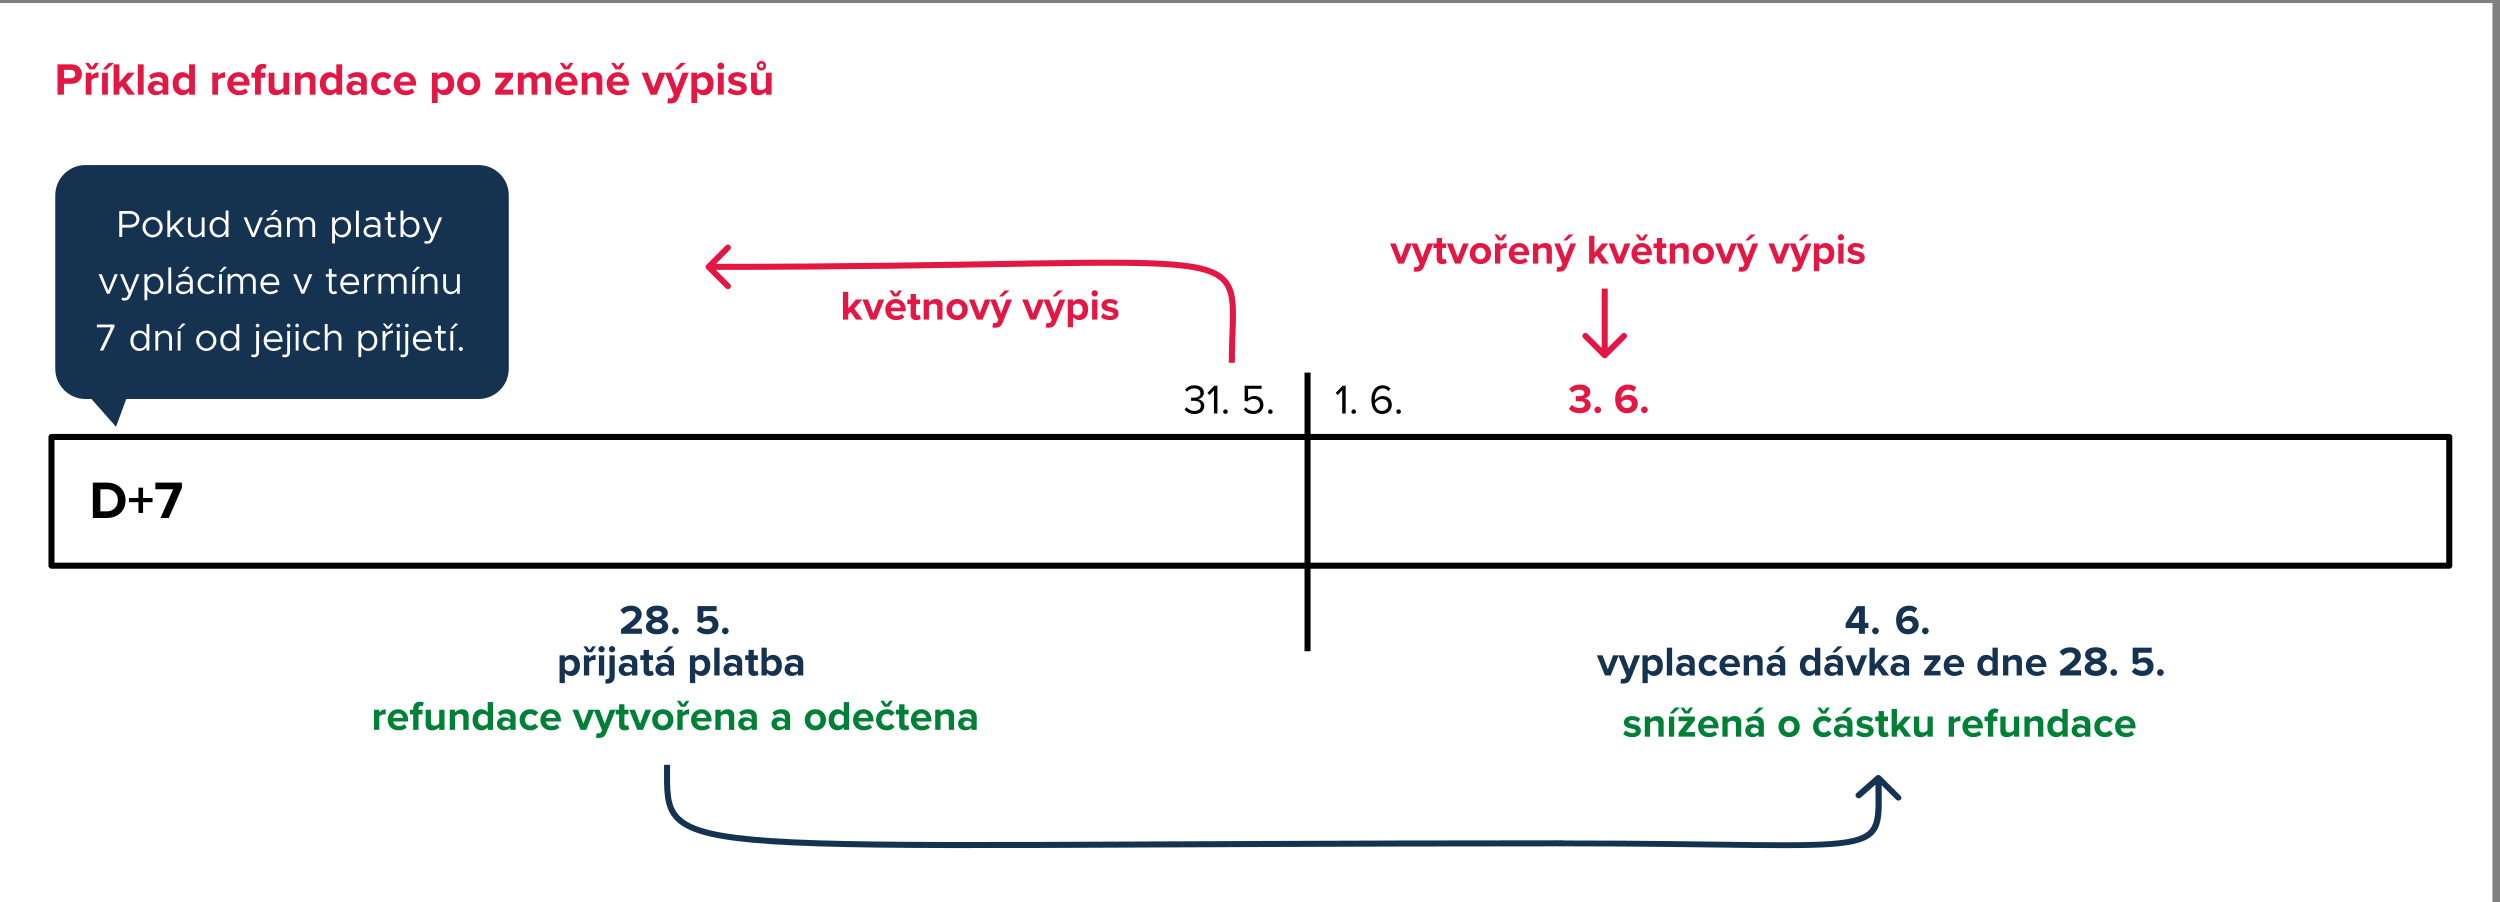
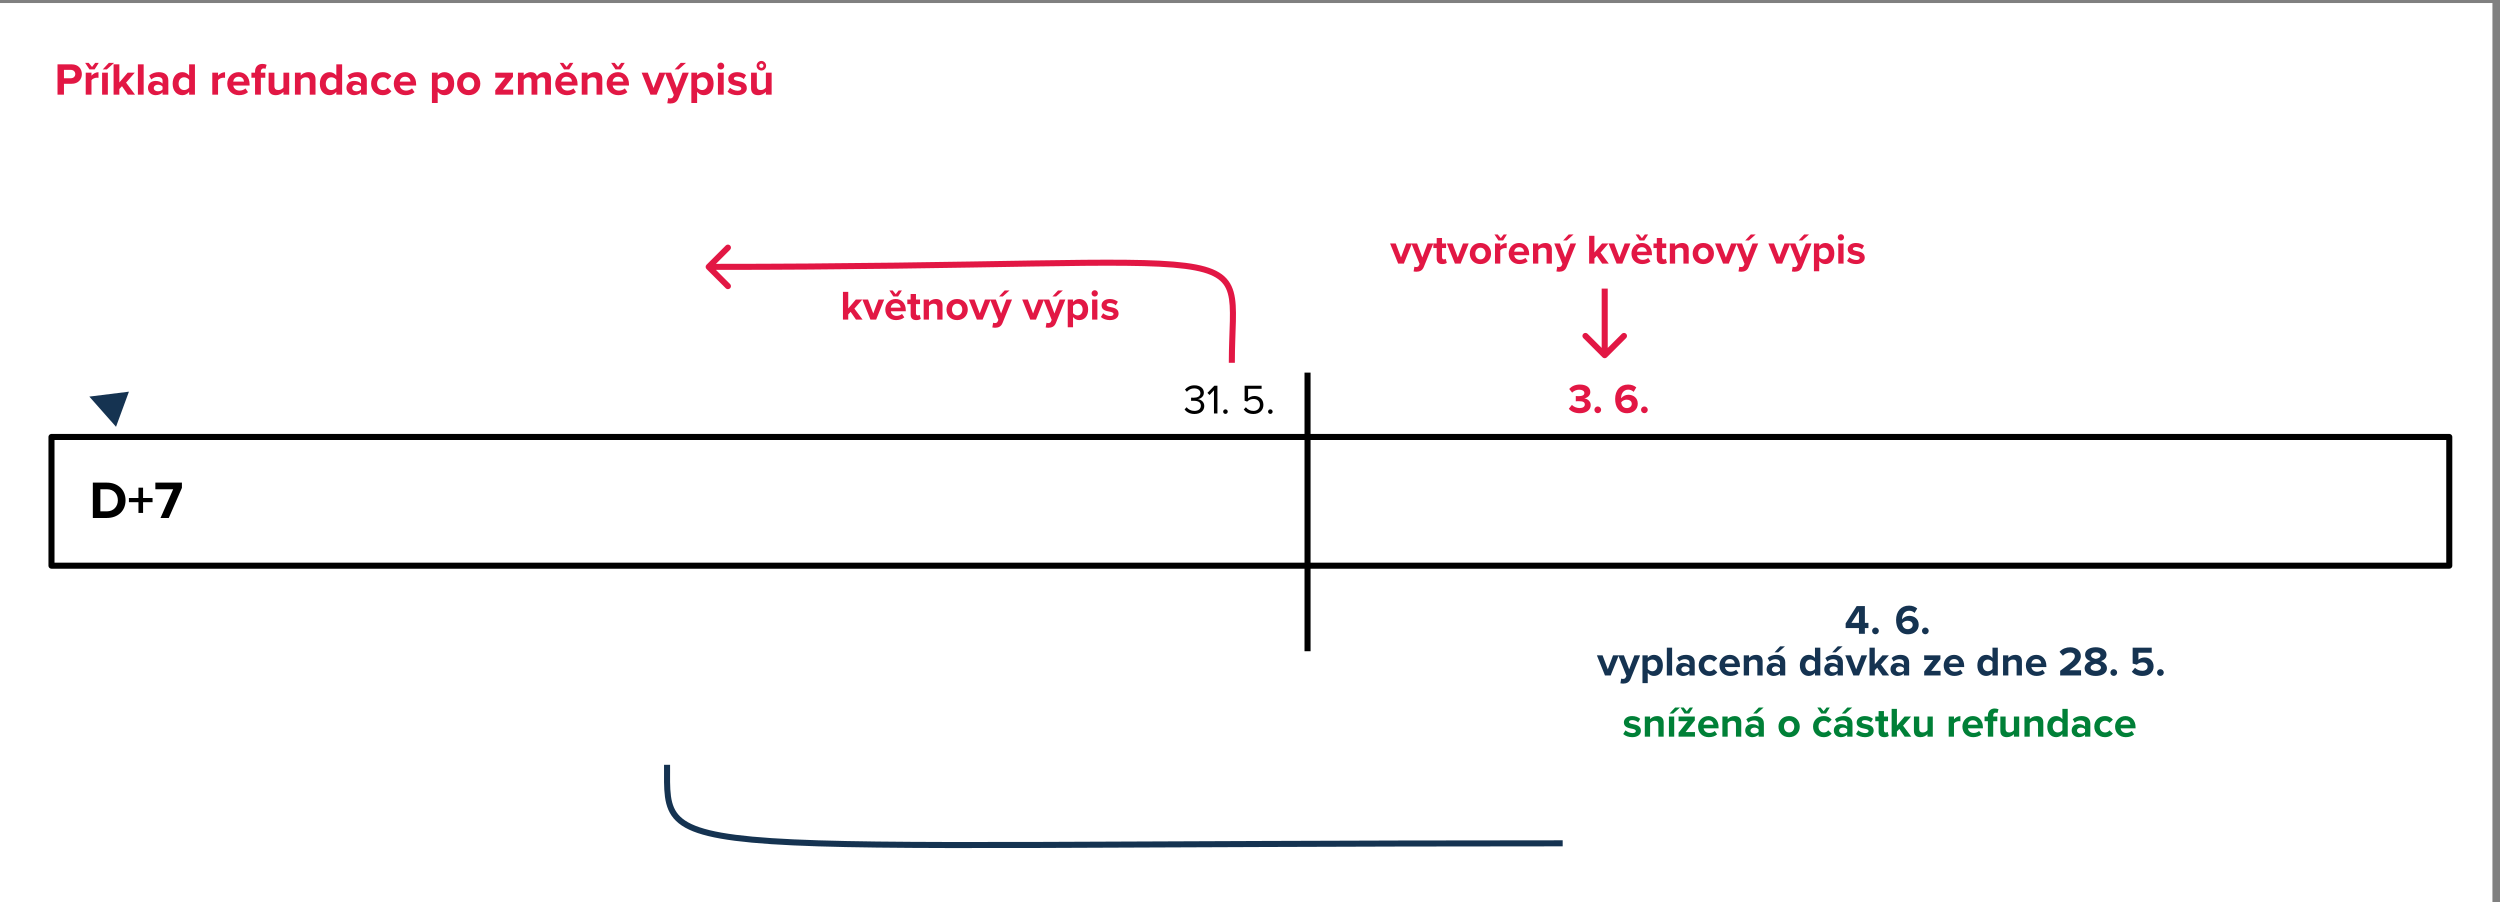
<svg xmlns="http://www.w3.org/2000/svg" width="3302" height="1192" viewBox="0 0 3302 1192" fill="none">
  <rect x="0" y="0" width="3302" height="1192" fill="#808080" stroke="none" />
  <rect y="4" width="3292" height="1188" fill="white" />
-   <path d="M500.961 964H493.976V937.435H500.961V941.065C502.831 938.7 506.131 936.83 509.431 936.83V943.65C508.936 943.54 508.276 943.485 507.506 943.485C505.196 943.485 502.116 944.75 500.961 946.455V964ZM512.09 950.69C512.09 942.99 517.755 936.775 525.84 936.775C533.76 936.775 539.15 942.715 539.15 951.405V952.945H519.405C519.845 956.3 522.54 959.105 527.05 959.105C529.525 959.105 532.44 958.115 534.145 956.465L537.225 960.975C534.53 963.45 530.405 964.66 526.28 964.66C518.195 964.66 512.09 959.215 512.09 950.69ZM525.84 942.33C521.495 942.33 519.625 945.575 519.295 948.215H532.385C532.22 945.685 530.46 942.33 525.84 942.33ZM558.165 943.54H552.775V964H545.735V943.54H541.335V937.435H545.735V936.005C545.735 930.23 549.475 926.765 554.7 926.765C556.68 926.765 558.495 927.205 559.76 927.865L558.33 932.815C557.725 932.43 556.9 932.265 556.075 932.265C554.095 932.265 552.775 933.585 552.775 936.115V937.435H558.165V943.54ZM587.104 964H580.119V960.645C578.304 962.68 575.114 964.66 570.769 964.66C564.939 964.66 562.189 961.47 562.189 956.3V937.435H569.174V953.55C569.174 957.235 571.099 958.445 574.069 958.445C576.764 958.445 578.909 956.96 580.119 955.42V937.435H587.104V964ZM618.954 964H611.969V947.94C611.969 944.255 610.044 942.99 607.074 942.99C604.324 942.99 602.179 944.53 601.024 946.125V964H594.039V937.435H601.024V940.9C602.729 938.865 605.974 936.775 610.319 936.775C616.149 936.775 618.954 940.075 618.954 945.245V964ZM651.19 964H644.15V960.645C642.06 963.23 639.145 964.66 635.955 964.66C629.245 964.66 624.185 959.6 624.185 950.745C624.185 942.055 629.19 936.775 635.955 936.775C639.09 936.775 642.06 938.15 644.15 940.845V927.315H651.19V964ZM644.15 955.42V946.015C642.94 944.255 640.465 942.99 638.1 942.99C634.14 942.99 631.39 946.125 631.39 950.745C631.39 955.31 634.14 958.445 638.1 958.445C640.465 958.445 642.94 957.18 644.15 955.42ZM681.051 964H674.066V961.25C672.251 963.395 669.116 964.66 665.651 964.66C661.416 964.66 656.411 961.8 656.411 955.86C656.411 949.645 661.416 947.39 665.651 947.39C669.171 947.39 672.306 948.49 674.066 950.635V946.95C674.066 944.255 671.756 942.495 668.236 942.495C665.376 942.495 662.736 943.54 660.481 945.63L657.841 940.955C661.086 938.095 665.266 936.775 669.446 936.775C675.496 936.775 681.051 939.195 681.051 946.84V964ZM674.066 957.62V954.32C672.911 952.78 670.711 952.01 668.456 952.01C665.706 952.01 663.451 953.495 663.451 956.025C663.451 958.5 665.706 959.93 668.456 959.93C670.711 959.93 672.911 959.16 674.066 957.62ZM686.275 950.69C686.275 942.55 692.16 936.775 700.355 936.775C705.8 936.775 709.1 939.14 710.86 941.615L706.295 945.85C705.03 944.035 703.105 942.99 700.685 942.99C696.45 942.99 693.48 946.07 693.48 950.69C693.48 955.31 696.45 958.445 700.685 958.445C703.105 958.445 705.03 957.345 706.295 955.585L710.86 959.82C709.1 962.295 705.8 964.66 700.355 964.66C692.16 964.66 686.275 958.885 686.275 950.69ZM713.721 950.69C713.721 942.99 719.386 936.775 727.471 936.775C735.391 936.775 740.781 942.715 740.781 951.405V952.945H721.036C721.476 956.3 724.171 959.105 728.681 959.105C731.156 959.105 734.071 958.115 735.776 956.465L738.856 960.975C736.161 963.45 732.036 964.66 727.911 964.66C719.826 964.66 713.721 959.215 713.721 950.69ZM727.471 942.33C723.126 942.33 721.256 945.575 720.926 948.215H734.016C733.851 945.685 732.091 942.33 727.471 942.33ZM774.309 964H766.774L756.104 937.435H763.584L770.514 955.915L777.444 937.435H784.979L774.309 964ZM787.162 974.395L788.207 968.125C788.812 968.4 789.747 968.565 790.407 968.565C792.222 968.565 793.432 968.07 794.092 966.64L795.082 964.385L784.302 937.435H791.782L798.712 955.915L805.642 937.435H813.177L800.692 968.345C798.712 973.35 795.192 974.67 790.627 974.78C789.802 974.78 788.042 974.615 787.162 974.395ZM825.205 964.66C820.31 964.66 817.67 962.13 817.67 957.4V943.54H813.27V937.435H817.67V930.175H824.71V937.435H830.1V943.54H824.71V955.53C824.71 957.18 825.59 958.445 827.13 958.445C828.175 958.445 829.165 958.06 829.55 957.675L831.035 962.955C829.99 963.89 828.12 964.66 825.205 964.66ZM849.289 964H841.754L831.084 937.435H838.564L845.494 955.915L852.424 937.435H859.959L849.289 964ZM875.397 964.66C866.652 964.66 861.372 958.28 861.372 950.69C861.372 943.155 866.652 936.775 875.397 936.775C884.197 936.775 889.477 943.155 889.477 950.69C889.477 958.28 884.197 964.66 875.397 964.66ZM875.397 958.445C879.742 958.445 882.217 954.87 882.217 950.69C882.217 946.565 879.742 942.99 875.397 942.99C871.052 942.99 868.632 946.565 868.632 950.69C868.632 954.87 871.052 958.445 875.397 958.445ZM905.439 933.42H899.169L893.944 925.5H898.234L902.304 930.45L906.154 925.5H910.444L905.439 933.42ZM901.644 964H894.659V937.435H901.644V941.065C903.514 938.7 906.814 936.83 910.114 936.83V943.65C909.619 943.54 908.959 943.485 908.189 943.485C905.879 943.485 902.799 944.75 901.644 946.455V964ZM912.774 950.69C912.774 942.99 918.439 936.775 926.524 936.775C934.444 936.775 939.834 942.715 939.834 951.405V952.945H920.089C920.529 956.3 923.224 959.105 927.734 959.105C930.209 959.105 933.124 958.115 934.829 956.465L937.909 960.975C935.214 963.45 931.089 964.66 926.964 964.66C918.879 964.66 912.774 959.215 912.774 950.69ZM926.524 942.33C922.179 942.33 920.309 945.575 919.979 948.215H933.069C932.904 945.685 931.144 942.33 926.524 942.33ZM969.794 964H962.809V947.94C962.809 944.255 960.884 942.99 957.914 942.99C955.164 942.99 953.019 944.53 951.864 946.125V964H944.879V937.435H951.864V940.9C953.569 938.865 956.814 936.775 961.159 936.775C966.989 936.775 969.794 940.075 969.794 945.245V964ZM999.665 964H992.68V961.25C990.865 963.395 987.73 964.66 984.265 964.66C980.03 964.66 975.025 961.8 975.025 955.86C975.025 949.645 980.03 947.39 984.265 947.39C987.785 947.39 990.92 948.49 992.68 950.635V946.95C992.68 944.255 990.37 942.495 986.85 942.495C983.99 942.495 981.35 943.54 979.095 945.63L976.455 940.955C979.7 938.095 983.88 936.775 988.06 936.775C994.11 936.775 999.665 939.195 999.665 946.84V964ZM992.68 957.62V954.32C991.525 952.78 989.325 952.01 987.07 952.01C984.32 952.01 982.065 953.495 982.065 956.025C982.065 958.5 984.32 959.93 987.07 959.93C989.325 959.93 991.525 959.16 992.68 957.62ZM1043.6 964H1036.62V961.25C1034.8 963.395 1031.67 964.66 1028.2 964.66C1023.97 964.66 1018.96 961.8 1018.96 955.86C1018.96 949.645 1023.97 947.39 1028.2 947.39C1031.72 947.39 1034.86 948.49 1036.62 950.635V946.95C1036.62 944.255 1034.31 942.495 1030.79 942.495C1027.93 942.495 1025.29 943.54 1023.03 945.63L1020.39 940.955C1023.64 938.095 1027.82 936.775 1032 936.775C1038.05 936.775 1043.6 939.195 1043.6 946.84V964ZM1036.62 957.62V954.32C1035.46 952.78 1033.26 952.01 1031.01 952.01C1028.26 952.01 1026 953.495 1026 956.025C1026 958.5 1028.26 959.93 1031.01 959.93C1033.26 959.93 1035.46 959.16 1036.62 957.62ZM1076.92 964.66C1068.18 964.66 1062.9 958.28 1062.9 950.69C1062.9 943.155 1068.18 936.775 1076.92 936.775C1085.72 936.775 1091 943.155 1091 950.69C1091 958.28 1085.72 964.66 1076.92 964.66ZM1076.92 958.445C1081.27 958.445 1083.74 954.87 1083.74 950.69C1083.74 946.565 1081.27 942.99 1076.92 942.99C1072.58 942.99 1070.16 946.565 1070.16 950.69C1070.16 954.87 1072.58 958.445 1076.92 958.445ZM1121.48 964H1114.44V960.645C1112.35 963.23 1109.44 964.66 1106.25 964.66C1099.54 964.66 1094.48 959.6 1094.48 950.745C1094.48 942.055 1099.48 936.775 1106.25 936.775C1109.38 936.775 1112.35 938.15 1114.44 940.845V927.315H1121.48V964ZM1114.44 955.42V946.015C1113.23 944.255 1110.76 942.99 1108.39 942.99C1104.43 942.99 1101.68 946.125 1101.68 950.745C1101.68 955.31 1104.43 958.445 1108.39 958.445C1110.76 958.445 1113.23 957.18 1114.44 955.42ZM1126.7 950.69C1126.7 942.99 1132.37 936.775 1140.45 936.775C1148.37 936.775 1153.76 942.715 1153.76 951.405V952.945H1134.02C1134.46 956.3 1137.15 959.105 1141.66 959.105C1144.14 959.105 1147.05 958.115 1148.76 956.465L1151.84 960.975C1149.14 963.45 1145.02 964.66 1140.89 964.66C1132.81 964.66 1126.7 959.215 1126.7 950.69ZM1140.45 942.33C1136.11 942.33 1134.24 945.575 1133.91 948.215H1147C1146.83 945.685 1145.07 942.33 1140.45 942.33ZM1174.21 933.42H1167.94L1162.71 925.5H1167L1171.07 930.45L1174.92 925.5H1179.21L1174.21 933.42ZM1157.1 950.69C1157.1 942.55 1162.99 936.775 1171.18 936.775C1176.63 936.775 1179.93 939.14 1181.69 941.615L1177.12 945.85C1175.86 944.035 1173.93 942.99 1171.51 942.99C1167.28 942.99 1164.31 946.07 1164.31 950.69C1164.31 955.31 1167.28 958.445 1171.51 958.445C1173.93 958.445 1175.86 957.345 1177.12 955.585L1181.69 959.82C1179.93 962.295 1176.63 964.66 1171.18 964.66C1162.99 964.66 1157.1 958.885 1157.1 950.69ZM1195.17 964.66C1190.27 964.66 1187.63 962.13 1187.63 957.4V943.54H1183.23V937.435H1187.63V930.175H1194.67V937.435H1200.06V943.54H1194.67V955.53C1194.67 957.18 1195.55 958.445 1197.09 958.445C1198.14 958.445 1199.13 958.06 1199.51 957.675L1201 962.955C1199.95 963.89 1198.08 964.66 1195.17 964.66ZM1203.14 950.69C1203.14 942.99 1208.8 936.775 1216.89 936.775C1224.81 936.775 1230.2 942.715 1230.2 951.405V952.945H1210.45C1210.89 956.3 1213.59 959.105 1218.1 959.105C1220.57 959.105 1223.49 958.115 1225.19 956.465L1228.27 960.975C1225.58 963.45 1221.45 964.66 1217.33 964.66C1209.24 964.66 1203.14 959.215 1203.14 950.69ZM1216.89 942.33C1212.54 942.33 1210.67 945.575 1210.34 948.215H1223.43C1223.27 945.685 1221.51 942.33 1216.89 942.33ZM1260.16 964H1253.17V947.94C1253.17 944.255 1251.25 942.99 1248.28 942.99C1245.53 942.99 1243.38 944.53 1242.23 946.125V964H1235.24V937.435H1242.23V940.9C1243.93 938.865 1247.18 936.775 1251.52 936.775C1257.35 936.775 1260.16 940.075 1260.16 945.245V964ZM1290.03 964H1283.04V961.25C1281.23 963.395 1278.09 964.66 1274.63 964.66C1270.39 964.66 1265.39 961.8 1265.39 955.86C1265.39 949.645 1270.39 947.39 1274.63 947.39C1278.15 947.39 1281.28 948.49 1283.04 950.635V946.95C1283.04 944.255 1280.73 942.495 1277.21 942.495C1274.35 942.495 1271.71 943.54 1269.46 945.63L1266.82 940.955C1270.06 938.095 1274.24 936.775 1278.42 936.775C1284.47 936.775 1290.03 939.195 1290.03 946.84V964ZM1283.04 957.62V954.32C1281.89 952.78 1279.69 952.01 1277.43 952.01C1274.68 952.01 1272.43 953.495 1272.43 956.025C1272.43 958.5 1274.68 959.93 1277.43 959.93C1279.69 959.93 1281.89 959.16 1283.04 957.62Z" fill="#008037" />
  <path d="M2143.93 969.535L2146.96 964.64C2148.88 966.455 2152.84 968.27 2156.14 968.27C2159.17 968.27 2160.6 967.225 2160.6 965.575C2160.6 963.705 2158.29 963.045 2155.26 962.44C2150.7 961.56 2144.81 960.46 2144.81 954.135C2144.81 949.68 2148.72 945.775 2155.7 945.775C2160.21 945.775 2163.79 947.315 2166.37 949.405L2163.62 954.19C2162.03 952.485 2159 951.11 2155.76 951.11C2153.23 951.11 2151.58 952.045 2151.58 953.585C2151.58 955.235 2153.67 955.84 2156.64 956.445C2161.2 957.325 2167.31 958.535 2167.31 965.135C2167.31 970.03 2163.18 973.66 2155.81 973.66C2151.19 973.66 2146.74 972.12 2143.93 969.535ZM2197.37 973H2190.38V956.94C2190.38 953.255 2188.46 951.99 2185.49 951.99C2182.74 951.99 2180.59 953.53 2179.44 955.125V973H2172.45V946.435H2179.44V949.9C2181.14 947.865 2184.39 945.775 2188.73 945.775C2194.56 945.775 2197.37 949.075 2197.37 954.245V973ZM2218.93 934.5L2210.02 942.42H2205.13L2212.5 934.5H2218.93ZM2211.29 973H2204.3V946.435H2211.29V973ZM2231.09 942.42H2224.82L2219.59 934.5H2223.88L2227.95 939.45L2231.8 934.5H2236.09L2231.09 942.42ZM2238.73 973H2217.06V967.775L2229.05 952.54H2217.06V946.435H2238.51V951.495L2226.36 966.895H2238.73V973ZM2242.83 959.69C2242.83 951.99 2248.49 945.775 2256.58 945.775C2264.5 945.775 2269.89 951.715 2269.89 960.405V961.945H2250.14C2250.58 965.3 2253.28 968.105 2257.79 968.105C2260.26 968.105 2263.18 967.115 2264.88 965.465L2267.96 969.975C2265.27 972.45 2261.14 973.66 2257.02 973.66C2248.93 973.66 2242.83 968.215 2242.83 959.69ZM2256.58 951.33C2252.23 951.33 2250.36 954.575 2250.03 957.215H2263.12C2262.96 954.685 2261.2 951.33 2256.58 951.33ZM2299.85 973H2292.86V956.94C2292.86 953.255 2290.94 951.99 2287.97 951.99C2285.22 951.99 2283.07 953.53 2281.92 955.125V973H2274.93V946.435H2281.92V949.9C2283.62 947.865 2286.87 945.775 2291.21 945.775C2297.04 945.775 2299.85 949.075 2299.85 954.245V973ZM2329.39 934.5L2320.48 942.42H2315.59L2322.96 934.5H2329.39ZM2329.72 973H2322.74V970.25C2320.92 972.395 2317.79 973.66 2314.32 973.66C2310.09 973.66 2305.08 970.8 2305.08 964.86C2305.08 958.645 2310.09 956.39 2314.32 956.39C2317.84 956.39 2320.98 957.49 2322.74 959.635V955.95C2322.74 953.255 2320.43 951.495 2316.91 951.495C2314.05 951.495 2311.41 952.54 2309.15 954.63L2306.51 949.955C2309.76 947.095 2313.94 945.775 2318.12 945.775C2324.17 945.775 2329.72 948.195 2329.72 955.84V973ZM2322.74 966.62V963.32C2321.58 961.78 2319.38 961.01 2317.13 961.01C2314.38 961.01 2312.12 962.495 2312.12 965.025C2312.12 967.5 2314.38 968.93 2317.13 968.93C2319.38 968.93 2321.58 968.16 2322.74 966.62ZM2363.04 973.66C2354.3 973.66 2349.02 967.28 2349.02 959.69C2349.02 952.155 2354.3 945.775 2363.04 945.775C2371.84 945.775 2377.12 952.155 2377.12 959.69C2377.12 967.28 2371.84 973.66 2363.04 973.66ZM2363.04 967.445C2367.39 967.445 2369.86 963.87 2369.86 959.69C2369.86 955.565 2367.39 951.99 2363.04 951.99C2358.7 951.99 2356.28 955.565 2356.28 959.69C2356.28 963.87 2358.7 967.445 2363.04 967.445ZM2411.78 942.42H2405.51L2400.28 934.5H2404.57L2408.64 939.45L2412.49 934.5H2416.78L2411.78 942.42ZM2394.67 959.69C2394.67 951.55 2400.56 945.775 2408.75 945.775C2414.2 945.775 2417.5 948.14 2419.26 950.615L2414.69 954.85C2413.43 953.035 2411.5 951.99 2409.08 951.99C2404.85 951.99 2401.88 955.07 2401.88 959.69C2401.88 964.31 2404.85 967.445 2409.08 967.445C2411.5 967.445 2413.43 966.345 2414.69 964.585L2419.26 968.82C2417.5 971.295 2414.2 973.66 2408.75 973.66C2400.56 973.66 2394.67 967.885 2394.67 959.69ZM2446.43 934.5L2437.52 942.42H2432.62L2439.99 934.5H2446.43ZM2446.76 973H2439.77V970.25C2437.96 972.395 2434.82 973.66 2431.36 973.66C2427.12 973.66 2422.12 970.8 2422.12 964.86C2422.12 958.645 2427.12 956.39 2431.36 956.39C2434.88 956.39 2438.01 957.49 2439.77 959.635V955.95C2439.77 953.255 2437.46 951.495 2433.94 951.495C2431.08 951.495 2428.44 952.54 2426.19 954.63L2423.55 949.955C2426.79 947.095 2430.97 945.775 2435.15 945.775C2441.2 945.775 2446.76 948.195 2446.76 955.84V973ZM2439.77 966.62V963.32C2438.62 961.78 2436.42 961.01 2434.16 961.01C2431.41 961.01 2429.16 962.495 2429.16 965.025C2429.16 967.5 2431.41 968.93 2434.16 968.93C2436.42 968.93 2438.62 968.16 2439.77 966.62ZM2451.37 969.535L2454.4 964.64C2456.32 966.455 2460.28 968.27 2463.58 968.27C2466.61 968.27 2468.04 967.225 2468.04 965.575C2468.04 963.705 2465.73 963.045 2462.7 962.44C2458.14 961.56 2452.25 960.46 2452.25 954.135C2452.25 949.68 2456.16 945.775 2463.14 945.775C2467.65 945.775 2471.23 947.315 2473.81 949.405L2471.06 954.19C2469.47 952.485 2466.44 951.11 2463.2 951.11C2460.67 951.11 2459.02 952.045 2459.02 953.585C2459.02 955.235 2461.11 955.84 2464.08 956.445C2468.64 957.325 2474.75 958.535 2474.75 965.135C2474.75 970.03 2470.62 973.66 2463.25 973.66C2458.63 973.66 2454.18 972.12 2451.37 969.535ZM2488.81 973.66C2483.91 973.66 2481.27 971.13 2481.27 966.4V952.54H2476.87V946.435H2481.27V939.175H2488.31V946.435H2493.7V952.54H2488.31V964.53C2488.31 966.18 2489.19 967.445 2490.73 967.445C2491.78 967.445 2492.77 967.06 2493.15 966.675L2494.64 971.955C2493.59 972.89 2491.72 973.66 2488.81 973.66ZM2524.44 973H2515.69L2508.65 962.77L2505.46 966.18V973H2498.48V936.315H2505.46V958.26L2515.53 946.435H2524.11L2513.6 958.48L2524.44 973ZM2552.83 973H2545.84V969.645C2544.03 971.68 2540.84 973.66 2536.49 973.66C2530.66 973.66 2527.91 970.47 2527.91 965.3V946.435H2534.9V962.55C2534.9 966.235 2536.82 967.445 2539.79 967.445C2542.49 967.445 2544.63 965.96 2545.84 964.42V946.435H2552.83V973ZM2580.82 973H2573.84V946.435H2580.82V950.065C2582.69 947.7 2585.99 945.83 2589.29 945.83V952.65C2588.8 952.54 2588.14 952.485 2587.37 952.485C2585.06 952.485 2581.98 953.75 2580.82 955.455V973ZM2591.95 959.69C2591.95 951.99 2597.62 945.775 2605.7 945.775C2613.62 945.775 2619.01 951.715 2619.01 960.405V961.945H2599.27C2599.71 965.3 2602.4 968.105 2606.91 968.105C2609.39 968.105 2612.3 967.115 2614.01 965.465L2617.09 969.975C2614.39 972.45 2610.27 973.66 2606.14 973.66C2598.06 973.66 2591.95 968.215 2591.95 959.69ZM2605.7 951.33C2601.36 951.33 2599.49 954.575 2599.16 957.215H2612.25C2612.08 954.685 2610.32 951.33 2605.7 951.33ZM2638.03 952.54H2632.64V973H2625.6V952.54H2621.2V946.435H2625.6V945.005C2625.6 939.23 2629.34 935.765 2634.56 935.765C2636.54 935.765 2638.36 936.205 2639.62 936.865L2638.19 941.815C2637.59 941.43 2636.76 941.265 2635.94 941.265C2633.96 941.265 2632.64 942.585 2632.64 945.115V946.435H2638.03V952.54ZM2666.96 973H2659.98V969.645C2658.16 971.68 2654.97 973.66 2650.63 973.66C2644.8 973.66 2642.05 970.47 2642.05 965.3V946.435H2649.03V962.55C2649.03 966.235 2650.96 967.445 2653.93 967.445C2656.62 967.445 2658.77 965.96 2659.98 964.42V946.435H2666.96V973ZM2698.81 973H2691.83V956.94C2691.83 953.255 2689.9 951.99 2686.93 951.99C2684.18 951.99 2682.04 953.53 2680.88 955.125V973H2673.9V946.435H2680.88V949.9C2682.59 947.865 2685.83 945.775 2690.18 945.775C2696.01 945.775 2698.81 949.075 2698.81 954.245V973ZM2731.05 973H2724.01V969.645C2721.92 972.23 2719.01 973.66 2715.82 973.66C2709.11 973.66 2704.05 968.6 2704.05 959.745C2704.05 951.055 2709.05 945.775 2715.82 945.775C2718.95 945.775 2721.92 947.15 2724.01 949.845V936.315H2731.05V973ZM2724.01 964.42V955.015C2722.8 953.255 2720.33 951.99 2717.96 951.99C2714 951.99 2711.25 955.125 2711.25 959.745C2711.25 964.31 2714 967.445 2717.96 967.445C2720.33 967.445 2722.8 966.18 2724.01 964.42ZM2760.91 973H2753.93V970.25C2752.11 972.395 2748.98 973.66 2745.51 973.66C2741.28 973.66 2736.27 970.8 2736.27 964.86C2736.27 958.645 2741.28 956.39 2745.51 956.39C2749.03 956.39 2752.17 957.49 2753.93 959.635V955.95C2753.93 953.255 2751.62 951.495 2748.1 951.495C2745.24 951.495 2742.6 952.54 2740.34 954.63L2737.7 949.955C2740.95 947.095 2745.13 945.775 2749.31 945.775C2755.36 945.775 2760.91 948.195 2760.91 955.84V973ZM2753.93 966.62V963.32C2752.77 961.78 2750.57 961.01 2748.32 961.01C2745.57 961.01 2743.31 962.495 2743.31 965.025C2743.31 967.5 2745.57 968.93 2748.32 968.93C2750.57 968.93 2752.77 968.16 2753.93 966.62ZM2766.14 959.69C2766.14 951.55 2772.02 945.775 2780.22 945.775C2785.66 945.775 2788.96 948.14 2790.72 950.615L2786.16 954.85C2784.89 953.035 2782.97 951.99 2780.54 951.99C2776.31 951.99 2773.34 955.07 2773.34 959.69C2773.34 964.31 2776.31 967.445 2780.54 967.445C2782.97 967.445 2784.89 966.345 2786.16 964.585L2790.72 968.82C2788.96 971.295 2785.66 973.66 2780.22 973.66C2772.02 973.66 2766.14 967.885 2766.14 959.69ZM2793.58 959.69C2793.58 951.99 2799.25 945.775 2807.33 945.775C2815.25 945.775 2820.64 951.715 2820.64 960.405V961.945H2800.9C2801.34 965.3 2804.03 968.105 2808.54 968.105C2811.02 968.105 2813.93 967.115 2815.64 965.465L2818.72 969.975C2816.02 972.45 2811.9 973.66 2807.77 973.66C2799.69 973.66 2793.58 968.215 2793.58 959.69ZM2807.33 951.33C2802.99 951.33 2801.12 954.575 2800.79 957.215H2813.88C2813.71 954.685 2811.95 951.33 2807.33 951.33Z" fill="#008037" />
  <path d="M933.172 349.673C931.609 351.235 931.609 353.768 933.172 355.33L958.627 380.786C960.19 382.348 962.722 382.348 964.284 380.786C965.846 379.223 965.846 376.691 964.284 375.129L941.657 352.501L964.284 329.874C965.846 328.312 965.846 325.779 964.284 324.217C962.722 322.655 960.19 322.655 958.627 324.217L933.172 349.673ZM1627 479.147L1631 479.147C1631 457.616 1632.03 439.726 1632.38 424.268C1632.72 409.022 1632.38 396.119 1629.41 385.505C1626.36 374.637 1620.53 366.161 1610.18 359.854C1600.04 353.68 1585.78 349.718 1566.08 347.17C1526.69 342.074 1463.63 342.431 1363.48 344.032C1263.17 345.636 1125.34 348.501 936 348.501L936 352.501L936 356.501C1125.41 356.501 1263.33 353.635 1363.6 352.031C1464.02 350.426 1526.38 350.1 1565.05 355.104C1584.38 357.604 1597.31 361.387 1606.01 366.686C1614.49 371.851 1619.15 378.575 1621.7 387.666C1624.33 397.01 1624.72 408.827 1624.38 424.09C1624.04 439.142 1623 457.554 1623 479.147L1627 479.147Z" fill="#E21744" />
  <path d="M2072.1 539.921L2076.17 534.806C2078.7 537.446 2082.72 538.986 2086.29 538.986C2090.75 538.986 2093.22 537.061 2093.22 534.256C2093.22 531.286 2090.97 529.911 2085.85 529.911C2084.31 529.911 2081.84 529.911 2081.29 529.966V523.146C2081.95 523.201 2084.42 523.201 2085.85 523.201C2089.92 523.201 2092.62 521.881 2092.62 519.131C2092.62 516.216 2089.65 514.731 2085.8 514.731C2082.22 514.731 2079.03 516.106 2076.45 518.581L2072.6 513.741C2075.57 510.386 2080.19 507.911 2086.62 507.911C2095.2 507.911 2100.48 511.761 2100.48 517.866C2100.48 522.486 2096.52 525.511 2092.45 526.226C2096.19 526.611 2101.03 529.526 2101.03 535.026C2101.03 541.351 2095.37 545.806 2086.57 545.806C2079.8 545.806 2074.8 543.221 2072.1 539.921ZM2105.87 541.296C2105.87 538.876 2107.9 536.841 2110.32 536.841C2112.74 536.841 2114.78 538.876 2114.78 541.296C2114.78 543.716 2112.74 545.751 2110.32 545.751C2107.9 545.751 2105.87 543.716 2105.87 541.296ZM2133.29 526.886C2133.29 515.776 2139.56 507.911 2150.4 507.911C2154.85 507.911 2158.59 509.451 2161.23 511.706L2157.71 517.591C2155.73 515.721 2153.64 514.676 2150.4 514.676C2144.84 514.676 2141.21 519.461 2141.21 525.291C2141.21 525.566 2141.21 525.841 2141.27 526.061C2142.97 523.586 2146.66 521.386 2150.67 521.386C2157.27 521.386 2163.16 525.401 2163.16 533.211C2163.16 540.361 2157.49 545.806 2149.13 545.806C2137.97 545.806 2133.29 537.226 2133.29 526.886ZM2155.24 533.541C2155.24 529.581 2151.99 527.876 2148.42 527.876C2145.67 527.876 2143.03 529.251 2141.27 531.396C2141.6 534.916 2143.58 538.986 2148.75 538.986C2152.98 538.986 2155.24 536.126 2155.24 533.541ZM2167.47 541.296C2167.47 538.876 2169.51 536.841 2171.93 536.841C2174.35 536.841 2176.38 538.876 2176.38 541.296C2176.38 543.716 2174.35 545.751 2171.93 545.751C2169.51 545.751 2167.47 543.716 2167.47 541.296Z" fill="#E21744" />
  <path d="M141.03 684.146H122.62V637.456H141.03C155.66 637.456 165.81 646.766 165.81 660.836C165.81 674.906 155.66 684.146 141.03 684.146ZM132.56 646.206V675.396H141.03C150.27 675.396 155.66 668.746 155.66 660.836C155.66 652.576 150.62 646.206 141.03 646.206H132.56ZM201.494 663.286H188.964V677.496H182.874V663.286H170.274V657.756H182.874V644.106H188.964V657.756H201.494V663.286ZM222.908 684.146H211.988L228.718 646.206H205.198V637.456H240.268V644.386L222.908 684.146Z" fill="black" />
-   <path d="M847.837 837.146H820.227V830.986C835.242 819.931 839.642 816.136 839.642 811.626C839.642 808.436 836.727 806.841 833.647 806.841C829.522 806.841 826.332 808.491 823.857 811.076L819.402 805.906C822.977 801.781 828.422 799.911 833.537 799.911C841.347 799.911 847.562 804.311 847.562 811.626C847.562 817.896 842.392 823.341 832.547 830.271H847.837V837.146ZM853.175 827.631C853.175 823.176 856.695 819.766 861.04 818.226C857.025 816.851 853.78 814.156 853.78 809.591C853.78 802.716 861.095 799.911 867.915 799.911C874.68 799.911 882.105 802.716 882.105 809.591C882.105 814.156 878.805 816.851 874.79 818.226C879.135 819.766 882.655 823.176 882.655 827.631C882.655 834.451 875.615 837.806 867.915 837.806C860.215 837.806 853.175 834.506 853.175 827.631ZM874.13 810.801C874.13 808.216 871.49 806.621 867.915 806.621C864.285 806.621 861.7 808.216 861.7 810.801C861.7 813.661 865.66 814.926 867.915 815.256C870.17 814.926 874.13 813.661 874.13 810.801ZM874.735 826.696C874.735 823.506 870.225 821.966 867.915 821.691C865.605 821.966 861.095 823.506 861.095 826.696C861.095 829.391 864.065 831.096 867.915 831.096C871.71 831.096 874.735 829.391 874.735 826.696ZM887.662 833.296C887.662 830.876 889.697 828.841 892.117 828.841C894.537 828.841 896.572 830.876 896.572 833.296C896.572 835.716 894.537 837.751 892.117 837.751C889.697 837.751 887.662 835.716 887.662 833.296ZM920.178 832.306L924.468 827.026C926.998 829.611 930.408 830.986 934.258 830.986C938.603 830.986 941.078 828.511 941.078 825.486C941.078 822.131 938.658 819.876 934.478 819.876C931.453 819.876 928.978 820.811 926.778 822.901L921.333 821.416V800.461H946.523V807.171H928.978V816.356C930.903 814.651 933.873 813.331 937.228 813.331C943.443 813.331 948.998 817.731 948.998 825.156C948.998 832.911 943.168 837.806 934.313 837.806C927.933 837.806 923.313 835.716 920.178 832.306ZM953.53 833.296C953.53 830.876 955.565 828.841 957.985 828.841C960.405 828.841 962.44 830.876 962.44 833.296C962.44 835.716 960.405 837.751 957.985 837.751C955.565 837.751 953.53 835.716 953.53 833.296ZM746.041 888.736V902.266H739.056V865.581H746.041V868.936C748.076 866.351 750.991 864.921 754.236 864.921C761.056 864.921 766.006 869.981 766.006 878.836C766.006 887.691 761.056 892.806 754.236 892.806C751.101 892.806 748.186 891.486 746.041 888.736ZM758.746 878.836C758.746 874.271 756.051 871.136 752.036 871.136C749.781 871.136 747.196 872.456 746.041 874.161V883.566C747.196 885.216 749.781 886.591 752.036 886.591C756.051 886.591 758.746 883.456 758.746 878.836ZM782.009 861.566H775.739L770.514 853.646H774.804L778.874 858.596L782.724 853.646H787.014L782.009 861.566ZM778.214 892.146H771.229V865.581H778.214V869.211C780.084 866.846 783.384 864.976 786.684 864.976V871.796C786.189 871.686 785.529 871.631 784.759 871.631C782.449 871.631 779.369 872.896 778.214 874.601V892.146ZM794.513 861.676C792.258 861.676 790.333 859.806 790.333 857.496C790.333 855.186 792.258 853.316 794.513 853.316C796.823 853.316 798.693 855.186 798.693 857.496C798.693 859.806 796.823 861.676 794.513 861.676ZM798.033 892.146H791.048V865.581H798.033V892.146ZM808.424 861.676C806.169 861.676 804.244 859.806 804.244 857.496C804.244 855.186 806.169 853.316 808.424 853.316C810.734 853.316 812.604 855.186 812.604 857.496C812.604 859.806 810.734 861.676 808.424 861.676ZM804.959 865.581H811.944V892.861C811.944 898.911 808.864 902.926 802.484 902.926C801.219 902.926 800.284 902.816 799.459 902.651L799.899 896.931C800.339 897.041 800.999 897.096 801.439 897.096C803.474 897.096 804.959 895.831 804.959 892.861V865.581ZM841.805 892.146H834.82V889.396C833.005 891.541 829.87 892.806 826.405 892.806C822.17 892.806 817.165 889.946 817.165 884.006C817.165 877.791 822.17 875.536 826.405 875.536C829.925 875.536 833.06 876.636 834.82 878.781V875.096C834.82 872.401 832.51 870.641 828.99 870.641C826.13 870.641 823.49 871.686 821.235 873.776L818.595 869.101C821.84 866.241 826.02 864.921 830.2 864.921C836.25 864.921 841.805 867.341 841.805 874.986V892.146ZM834.82 885.766V882.466C833.665 880.926 831.465 880.156 829.21 880.156C826.46 880.156 824.205 881.641 824.205 884.171C824.205 886.646 826.46 888.076 829.21 888.076C831.465 888.076 833.665 887.306 834.82 885.766ZM857.644 892.806C852.749 892.806 850.109 890.276 850.109 885.546V871.686H845.709V865.581H850.109V858.321H857.149V865.581H862.539V871.686H857.149V883.676C857.149 885.326 858.029 886.591 859.569 886.591C860.614 886.591 861.604 886.206 861.989 885.821L863.474 891.101C862.429 892.036 860.559 892.806 857.644 892.806ZM889.923 853.646L881.013 861.566H876.118L883.488 853.646H889.923ZM890.253 892.146H883.268V889.396C881.453 891.541 878.318 892.806 874.853 892.806C870.618 892.806 865.613 889.946 865.613 884.006C865.613 877.791 870.618 875.536 874.853 875.536C878.373 875.536 881.508 876.636 883.268 878.781V875.096C883.268 872.401 880.958 870.641 877.438 870.641C874.578 870.641 871.938 871.686 869.683 873.776L867.043 869.101C870.288 866.241 874.468 864.921 878.648 864.921C884.698 864.921 890.253 867.341 890.253 874.986V892.146ZM883.268 885.766V882.466C882.113 880.926 879.913 880.156 877.658 880.156C874.908 880.156 872.653 881.641 872.653 884.171C872.653 886.646 874.908 888.076 877.658 888.076C879.913 888.076 882.113 887.306 883.268 885.766ZM918.238 888.736V902.266H911.253V865.581H918.238V868.936C920.273 866.351 923.188 864.921 926.433 864.921C933.253 864.921 938.203 869.981 938.203 878.836C938.203 887.691 933.253 892.806 926.433 892.806C923.298 892.806 920.383 891.486 918.238 888.736ZM930.943 878.836C930.943 874.271 928.248 871.136 924.233 871.136C921.978 871.136 919.393 872.456 918.238 874.161V883.566C919.393 885.216 921.978 886.591 924.233 886.591C928.248 886.591 930.943 883.456 930.943 878.836ZM950.411 892.146H943.426V855.461H950.411V892.146ZM980.272 892.146H973.287V889.396C971.472 891.541 968.337 892.806 964.872 892.806C960.637 892.806 955.632 889.946 955.632 884.006C955.632 877.791 960.637 875.536 964.872 875.536C968.392 875.536 971.527 876.636 973.287 878.781V875.096C973.287 872.401 970.977 870.641 967.457 870.641C964.597 870.641 961.957 871.686 959.702 873.776L957.062 869.101C960.307 866.241 964.487 864.921 968.667 864.921C974.717 864.921 980.272 867.341 980.272 874.986V892.146ZM973.287 885.766V882.466C972.132 880.926 969.932 880.156 967.677 880.156C964.927 880.156 962.672 881.641 962.672 884.171C962.672 886.646 964.927 888.076 967.677 888.076C969.932 888.076 972.132 887.306 973.287 885.766ZM996.11 892.806C991.215 892.806 988.575 890.276 988.575 885.546V871.686H984.175V865.581H988.575V858.321H995.615V865.581H1001.01V871.686H995.615V883.676C995.615 885.326 996.495 886.591 998.035 886.591C999.08 886.591 1000.07 886.206 1000.46 885.821L1001.94 891.101C1000.9 892.036 999.025 892.806 996.11 892.806ZM1012.77 892.146H1005.78V855.461H1012.77V868.991C1014.86 866.296 1017.83 864.921 1020.96 864.921C1027.73 864.921 1032.73 870.201 1032.73 878.891C1032.73 887.746 1027.67 892.806 1020.96 892.806C1017.77 892.806 1014.86 891.376 1012.77 888.791V892.146ZM1012.77 874.216V883.621C1013.92 885.326 1016.51 886.591 1018.76 886.591C1022.83 886.591 1025.53 883.511 1025.53 878.891C1025.53 874.271 1022.83 871.136 1018.76 871.136C1016.51 871.136 1013.92 872.456 1012.77 874.216ZM1060.95 892.146H1053.96V889.396C1052.15 891.541 1049.01 892.806 1045.55 892.806C1041.31 892.806 1036.31 889.946 1036.31 884.006C1036.31 877.791 1041.31 875.536 1045.55 875.536C1049.07 875.536 1052.2 876.636 1053.96 878.781V875.096C1053.96 872.401 1051.65 870.641 1048.13 870.641C1045.27 870.641 1042.63 871.686 1040.38 873.776L1037.74 869.101C1040.98 866.241 1045.16 864.921 1049.34 864.921C1055.39 864.921 1060.95 867.341 1060.95 874.986V892.146ZM1053.96 885.766V882.466C1052.81 880.926 1050.61 880.156 1048.35 880.156C1045.6 880.156 1043.35 881.641 1043.35 884.171C1043.35 886.646 1045.6 888.076 1048.35 888.076C1050.61 888.076 1052.81 887.306 1053.96 885.766Z" fill="#153351" />
  <path d="M2463.14 837.146H2455.28V829.556H2437.73V823.396L2452.31 800.461H2463.14V822.681H2467.82V829.556H2463.14V837.146ZM2455.28 822.681V807.391L2445.38 822.681H2455.28ZM2472.66 833.296C2472.66 830.876 2474.7 828.841 2477.12 828.841C2479.54 828.841 2481.57 830.876 2481.57 833.296C2481.57 835.716 2479.54 837.751 2477.12 837.751C2474.7 837.751 2472.66 835.716 2472.66 833.296ZM2504.35 818.886C2504.35 807.776 2510.62 799.911 2521.46 799.911C2525.91 799.911 2529.65 801.451 2532.29 803.706L2528.77 809.591C2526.79 807.721 2524.7 806.676 2521.46 806.676C2515.9 806.676 2512.27 811.461 2512.27 817.291C2512.27 817.566 2512.27 817.841 2512.33 818.061C2514.03 815.586 2517.72 813.386 2521.73 813.386C2528.33 813.386 2534.22 817.401 2534.22 825.211C2534.22 832.361 2528.55 837.806 2520.19 837.806C2509.03 837.806 2504.35 829.226 2504.35 818.886ZM2526.3 825.541C2526.3 821.581 2523.05 819.876 2519.48 819.876C2516.73 819.876 2514.09 821.251 2512.33 823.396C2512.66 826.916 2514.64 830.986 2519.81 830.986C2524.04 830.986 2526.3 828.126 2526.3 825.541ZM2538.53 833.296C2538.53 830.876 2540.56 828.841 2542.98 828.841C2545.4 828.841 2547.44 830.876 2547.44 833.296C2547.44 835.716 2545.4 837.751 2542.98 837.751C2540.56 837.751 2538.53 835.716 2538.53 833.296ZM2127.38 892.146H2119.85L2109.18 865.581H2116.66L2123.59 884.061L2130.52 865.581H2138.05L2127.38 892.146ZM2140.24 902.541L2141.28 896.271C2141.89 896.546 2142.82 896.711 2143.48 896.711C2145.3 896.711 2146.51 896.216 2147.17 894.786L2148.16 892.531L2137.38 865.581H2144.86L2151.79 884.061L2158.72 865.581H2166.25L2153.77 896.491C2151.79 901.496 2148.27 902.816 2143.7 902.926C2142.88 902.926 2141.12 902.761 2140.24 902.541ZM2176.35 888.736V902.266H2169.37V865.581H2176.35V868.936C2178.39 866.351 2181.3 864.921 2184.55 864.921C2191.37 864.921 2196.32 869.981 2196.32 878.836C2196.32 887.691 2191.37 892.806 2184.55 892.806C2181.41 892.806 2178.5 891.486 2176.35 888.736ZM2189.06 878.836C2189.06 874.271 2186.36 871.136 2182.35 871.136C2180.09 871.136 2177.51 872.456 2176.35 874.161V883.566C2177.51 885.216 2180.09 886.591 2182.35 886.591C2186.36 886.591 2189.06 883.456 2189.06 878.836ZM2208.53 892.146H2201.54V855.461H2208.53V892.146ZM2238.39 892.146H2231.4V889.396C2229.59 891.541 2226.45 892.806 2222.99 892.806C2218.75 892.806 2213.75 889.946 2213.75 884.006C2213.75 877.791 2218.75 875.536 2222.99 875.536C2226.51 875.536 2229.64 876.636 2231.4 878.781V875.096C2231.4 872.401 2229.09 870.641 2225.57 870.641C2222.71 870.641 2220.07 871.686 2217.82 873.776L2215.18 869.101C2218.42 866.241 2222.6 864.921 2226.78 864.921C2232.83 864.921 2238.39 867.341 2238.39 874.986V892.146ZM2231.4 885.766V882.466C2230.25 880.926 2228.05 880.156 2225.79 880.156C2223.04 880.156 2220.79 881.641 2220.79 884.171C2220.79 886.646 2223.04 888.076 2225.79 888.076C2228.05 888.076 2230.25 887.306 2231.4 885.766ZM2243.61 878.836C2243.61 870.696 2249.5 864.921 2257.69 864.921C2263.14 864.921 2266.44 867.286 2268.2 869.761L2263.63 873.996C2262.37 872.181 2260.44 871.136 2258.02 871.136C2253.79 871.136 2250.82 874.216 2250.82 878.836C2250.82 883.456 2253.79 886.591 2258.02 886.591C2260.44 886.591 2262.37 885.491 2263.63 883.731L2268.2 887.966C2266.44 890.441 2263.14 892.806 2257.69 892.806C2249.5 892.806 2243.61 887.031 2243.61 878.836ZM2271.06 878.836C2271.06 871.136 2276.72 864.921 2284.81 864.921C2292.73 864.921 2298.12 870.861 2298.12 879.551V881.091H2278.37C2278.81 884.446 2281.51 887.251 2286.02 887.251C2288.49 887.251 2291.41 886.261 2293.11 884.611L2296.19 889.121C2293.5 891.596 2289.37 892.806 2285.25 892.806C2277.16 892.806 2271.06 887.361 2271.06 878.836ZM2284.81 870.476C2280.46 870.476 2278.59 873.721 2278.26 876.361H2291.35C2291.19 873.831 2289.43 870.476 2284.81 870.476ZM2328.08 892.146H2321.09V876.086C2321.09 872.401 2319.17 871.136 2316.2 871.136C2313.45 871.136 2311.3 872.676 2310.15 874.271V892.146H2303.16V865.581H2310.15V869.046C2311.85 867.011 2315.1 864.921 2319.44 864.921C2325.27 864.921 2328.08 868.221 2328.08 873.391V892.146ZM2357.62 853.646L2348.71 861.566H2343.81L2351.18 853.646H2357.62ZM2357.95 892.146H2350.96V889.396C2349.15 891.541 2346.01 892.806 2342.55 892.806C2338.31 892.806 2333.31 889.946 2333.31 884.006C2333.31 877.791 2338.31 875.536 2342.55 875.536C2346.07 875.536 2349.2 876.636 2350.96 878.781V875.096C2350.96 872.401 2348.65 870.641 2345.13 870.641C2342.27 870.641 2339.63 871.686 2337.38 873.776L2334.74 869.101C2337.98 866.241 2342.16 864.921 2346.34 864.921C2352.39 864.921 2357.95 867.341 2357.95 874.986V892.146ZM2350.96 885.766V882.466C2349.81 880.926 2347.61 880.156 2345.35 880.156C2342.6 880.156 2340.35 881.641 2340.35 884.171C2340.35 886.646 2342.6 888.076 2345.35 888.076C2347.61 888.076 2349.81 887.306 2350.96 885.766ZM2404.25 892.146H2397.21V888.791C2395.12 891.376 2392.2 892.806 2389.01 892.806C2382.3 892.806 2377.24 887.746 2377.24 878.891C2377.24 870.201 2382.25 864.921 2389.01 864.921C2392.15 864.921 2395.12 866.296 2397.21 868.991V855.461H2404.25V892.146ZM2397.21 883.566V874.161C2396 872.401 2393.52 871.136 2391.16 871.136C2387.2 871.136 2384.45 874.271 2384.45 878.891C2384.45 883.456 2387.2 886.591 2391.16 886.591C2393.52 886.591 2396 885.326 2397.21 883.566ZM2433.78 853.646L2424.87 861.566H2419.97L2427.34 853.646H2433.78ZM2434.11 892.146H2427.12V889.396C2425.31 891.541 2422.17 892.806 2418.71 892.806C2414.47 892.806 2409.47 889.946 2409.47 884.006C2409.47 877.791 2414.47 875.536 2418.71 875.536C2422.23 875.536 2425.36 876.636 2427.12 878.781V875.096C2427.12 872.401 2424.81 870.641 2421.29 870.641C2418.43 870.641 2415.79 871.686 2413.54 873.776L2410.9 869.101C2414.14 866.241 2418.32 864.921 2422.5 864.921C2428.55 864.921 2434.11 867.341 2434.11 874.986V892.146ZM2427.12 885.766V882.466C2425.97 880.926 2423.77 880.156 2421.51 880.156C2418.76 880.156 2416.51 881.641 2416.51 884.171C2416.51 886.646 2418.76 888.076 2421.51 888.076C2423.77 888.076 2425.97 887.306 2427.12 885.766ZM2455.45 892.146H2447.91L2437.24 865.581H2444.72L2451.65 884.061L2458.58 865.581H2466.12L2455.45 892.146ZM2495.2 892.146H2486.45L2479.41 881.916L2476.22 885.326V892.146H2469.24V855.461H2476.22V877.406L2486.29 865.581H2494.87L2484.36 877.626L2495.2 892.146ZM2521.61 892.146H2514.62V889.396C2512.81 891.541 2509.67 892.806 2506.21 892.806C2501.97 892.806 2496.97 889.946 2496.97 884.006C2496.97 877.791 2501.97 875.536 2506.21 875.536C2509.73 875.536 2512.86 876.636 2514.62 878.781V875.096C2514.62 872.401 2512.31 870.641 2508.79 870.641C2505.93 870.641 2503.29 871.686 2501.04 873.776L2498.4 869.101C2501.64 866.241 2505.82 864.921 2510 864.921C2516.05 864.921 2521.61 867.341 2521.61 874.986V892.146ZM2514.62 885.766V882.466C2513.47 880.926 2511.27 880.156 2509.01 880.156C2506.26 880.156 2504.01 881.641 2504.01 884.171C2504.01 886.646 2506.26 888.076 2509.01 888.076C2511.27 888.076 2513.47 887.306 2514.62 885.766ZM2563.12 892.146H2541.45V886.921L2553.44 871.686H2541.45V865.581H2562.9V870.641L2550.75 886.041H2563.12V892.146ZM2567.22 878.836C2567.22 871.136 2572.88 864.921 2580.97 864.921C2588.89 864.921 2594.28 870.861 2594.28 879.551V881.091H2574.53C2574.97 884.446 2577.67 887.251 2582.18 887.251C2584.65 887.251 2587.57 886.261 2589.27 884.611L2592.35 889.121C2589.66 891.596 2585.53 892.806 2581.41 892.806C2573.32 892.806 2567.22 887.361 2567.22 878.836ZM2580.97 870.476C2576.62 870.476 2574.75 873.721 2574.42 876.361H2587.51C2587.35 873.831 2585.59 870.476 2580.97 870.476ZM2638.7 892.146H2631.66V888.791C2629.57 891.376 2626.65 892.806 2623.46 892.806C2616.75 892.806 2611.69 887.746 2611.69 878.891C2611.69 870.201 2616.7 864.921 2623.46 864.921C2626.6 864.921 2629.57 866.296 2631.66 868.991V855.461H2638.7V892.146ZM2631.66 883.566V874.161C2630.45 872.401 2627.97 871.136 2625.61 871.136C2621.65 871.136 2618.9 874.271 2618.9 878.891C2618.9 883.456 2621.65 886.591 2625.61 886.591C2627.97 886.591 2630.45 885.326 2631.66 883.566ZM2670.54 892.146H2663.55V876.086C2663.55 872.401 2661.63 871.136 2658.66 871.136C2655.91 871.136 2653.76 872.676 2652.61 874.271V892.146H2645.62V865.581H2652.61V869.046C2654.31 867.011 2657.56 864.921 2661.9 864.921C2667.73 864.921 2670.54 868.221 2670.54 873.391V892.146ZM2675.77 878.836C2675.77 871.136 2681.43 864.921 2689.52 864.921C2697.44 864.921 2702.83 870.861 2702.83 879.551V881.091H2683.08C2683.52 884.446 2686.22 887.251 2690.73 887.251C2693.2 887.251 2696.12 886.261 2697.82 884.611L2700.9 889.121C2698.21 891.596 2694.08 892.806 2689.96 892.806C2681.87 892.806 2675.77 887.361 2675.77 878.836ZM2689.52 870.476C2685.17 870.476 2683.3 873.721 2682.97 876.361H2696.06C2695.9 873.831 2694.14 870.476 2689.52 870.476ZM2748.68 892.146H2721.07V885.986C2736.08 874.931 2740.48 871.136 2740.48 866.626C2740.48 863.436 2737.57 861.841 2734.49 861.841C2730.36 861.841 2727.17 863.491 2724.7 866.076L2720.24 860.906C2723.82 856.781 2729.26 854.911 2734.38 854.911C2742.19 854.911 2748.4 859.311 2748.4 866.626C2748.4 872.896 2743.23 878.341 2733.39 885.271H2748.68V892.146ZM2753.38 882.631C2753.38 878.176 2756.85 874.766 2761.25 873.226C2757.18 871.851 2753.99 869.156 2753.99 864.591C2753.99 857.716 2761.3 854.911 2768.12 854.911C2774.89 854.911 2782.26 857.716 2782.26 864.591C2782.26 869.156 2779.01 871.851 2774.94 873.226C2779.34 874.766 2782.86 878.176 2782.86 882.631C2782.86 889.451 2775.82 892.806 2768.12 892.806C2760.42 892.806 2753.38 889.506 2753.38 882.631ZM2774.28 865.801C2774.28 863.216 2771.7 861.621 2768.12 861.621C2764.49 861.621 2761.91 863.216 2761.91 865.801C2761.91 868.661 2765.87 869.926 2768.12 870.256C2770.38 869.926 2774.28 868.661 2774.28 865.801ZM2774.94 881.696C2774.94 878.506 2770.38 876.966 2768.12 876.691C2765.81 876.966 2761.3 878.506 2761.3 881.696C2761.3 884.391 2764.27 886.096 2768.12 886.096C2771.86 886.096 2774.94 884.391 2774.94 881.696ZM2787.4 888.296C2787.4 885.876 2789.43 883.841 2791.85 883.841C2794.27 883.841 2796.31 885.876 2796.31 888.296C2796.31 890.716 2794.27 892.751 2791.85 892.751C2789.43 892.751 2787.4 890.716 2787.4 888.296ZM2815.65 887.306L2819.94 882.026C2822.47 884.611 2825.88 885.986 2829.73 885.986C2834.08 885.986 2836.55 883.511 2836.55 880.486C2836.55 877.131 2834.13 874.876 2829.95 874.876C2826.93 874.876 2824.45 875.811 2822.25 877.901L2816.81 876.416V855.461H2842V862.171H2824.45V871.356C2826.38 869.651 2829.35 868.331 2832.7 868.331C2838.92 868.331 2844.47 872.731 2844.47 880.156C2844.47 887.911 2838.64 892.806 2829.79 892.806C2823.41 892.806 2818.79 890.716 2815.65 887.306ZM2849.01 888.296C2849.01 885.876 2851.04 883.841 2853.46 883.841C2855.88 883.841 2857.92 885.876 2857.92 888.296C2857.92 890.716 2855.88 892.751 2853.46 892.751C2851.04 892.751 2849.01 890.716 2849.01 888.296Z" fill="#153351" />
-   <path d="M1777.36 546.146H1772.79V515.511L1766.91 521.726L1764.16 518.921L1773.34 509.461H1777.36V546.146ZM1784.94 543.671C1784.94 542.021 1786.31 540.646 1787.96 540.646C1789.61 540.646 1790.99 542.021 1790.99 543.671C1790.99 545.321 1789.61 546.696 1787.96 546.696C1786.31 546.696 1784.94 545.321 1784.94 543.671ZM1811.3 527.886C1811.3 517.931 1815.92 508.911 1826.2 508.911C1830.93 508.911 1834.12 510.726 1836.38 513.311L1834.07 516.721C1832.2 514.521 1830.05 512.981 1826.2 512.981C1819.11 512.981 1815.86 520.186 1815.86 527.391C1815.86 527.886 1815.86 528.326 1815.92 528.821C1817.51 526.291 1821.58 523.101 1826.31 523.101C1832.91 523.101 1838.3 527.006 1838.3 534.816C1838.3 541.196 1833.46 546.806 1825.43 546.806C1815.2 546.806 1811.3 537.841 1811.3 527.886ZM1833.68 534.981C1833.68 529.591 1829.94 527.061 1825.21 527.061C1821.58 527.061 1818.06 529.316 1816.03 532.561C1816.47 537.126 1818.89 542.736 1825.27 542.736C1830.93 542.736 1833.68 538.501 1833.68 534.981ZM1844.29 543.671C1844.29 542.021 1845.66 540.646 1847.31 540.646C1848.96 540.646 1850.34 542.021 1850.34 543.671C1850.34 545.321 1848.96 546.696 1847.31 546.696C1845.66 546.696 1844.29 545.321 1844.29 543.671Z" fill="black" />
  <path d="M1564.6 540.756L1567.29 537.896C1569.44 540.756 1573.18 542.736 1577.52 542.736C1582.86 542.736 1586.1 540.096 1586.1 535.861C1586.1 531.296 1582.36 529.371 1576.97 529.371C1575.43 529.371 1573.73 529.371 1573.18 529.426V525.246C1573.78 525.301 1575.49 525.301 1576.97 525.301C1581.59 525.301 1585.5 523.486 1585.5 519.251C1585.5 515.181 1581.76 512.981 1577.3 512.981C1573.29 512.981 1570.32 514.521 1567.62 517.436L1565.09 514.576C1567.73 511.386 1571.97 508.911 1577.63 508.911C1584.67 508.911 1590.06 512.486 1590.06 518.701C1590.06 523.981 1585.61 526.621 1582.14 527.226C1585.5 527.501 1590.61 530.361 1590.61 536.246C1590.61 542.351 1585.72 546.806 1577.63 546.806C1571.42 546.806 1566.85 544.056 1564.6 540.756ZM1607.97 546.146H1603.41V515.511L1597.52 521.726L1594.77 518.921L1603.96 509.461H1607.97V546.146ZM1615.55 543.671C1615.55 542.021 1616.93 540.646 1618.58 540.646C1620.23 540.646 1621.6 542.021 1621.6 543.671C1621.6 545.321 1620.23 546.696 1618.58 546.696C1616.93 546.696 1615.55 545.321 1615.55 543.671ZM1642.74 540.921L1645.54 537.896C1647.96 540.976 1651.15 542.736 1655.66 542.736C1660.67 542.736 1664.13 539.326 1664.13 534.871C1664.13 530.031 1660.67 526.951 1655.72 526.951C1652.47 526.951 1649.72 527.996 1647.25 530.416L1643.89 529.261V509.461H1666.33V513.531H1648.46V526.291C1650.22 524.531 1653.35 522.991 1657.04 522.991C1663.14 522.991 1668.7 527.171 1668.7 534.706C1668.7 542.186 1663.03 546.806 1655.66 546.806C1649.45 546.806 1645.49 544.551 1642.74 540.921ZM1674.85 543.671C1674.85 542.021 1676.22 540.646 1677.87 540.646C1679.52 540.646 1680.9 542.021 1680.9 543.671C1680.9 545.321 1679.52 546.696 1677.87 546.696C1676.22 546.696 1674.85 545.321 1674.85 543.671Z" fill="black" />
  <rect x="68" y="577.146" width="3167" height="170" stroke="black" stroke-width="8" stroke-linecap="round" stroke-linejoin="round" />
  <line x1="1727" y1="492.146" x2="1727" y2="860.146" stroke="black" stroke-width="8" />
  <path d="M881.049 1010.15C881.049 1140.81 854.09 1113.85 2064 1113.85" stroke="#153351" stroke-width="8" />
-   <path d="M2483.97 1024.89C2482.36 1023.29 2479.75 1023.14 2478.14 1024.55L2451.92 1047.67C2450.31 1049.08 2450.31 1051.53 2451.92 1053.14C2453.53 1054.74 2456.14 1054.89 2457.75 1053.47L2481.06 1032.93L2504.36 1056.15C2505.97 1057.76 2508.58 1057.91 2510.19 1056.49C2511.8 1055.07 2511.8 1052.62 2510.19 1051.02L2483.97 1024.89ZM2063 1113.96L2063.25 1117.83C2174.3 1117.84 2255.91 1119.4 2315.97 1120C2375.87 1120.6 2414.64 1120.26 2439.56 1116.34C2452.06 1114.38 2461.45 1111.47 2468.37 1107.08C2475.42 1102.61 2479.68 1096.75 2482.15 1089.38C2484.58 1082.17 2485.28 1073.53 2485.44 1063.48C2485.59 1053.52 2485.18 1041.39 2485.18 1027.69L2481.06 1027.46L2476.94 1027.22C2476.94 1041.39 2477.35 1052.88 2477.2 1062.9C2477.05 1072.82 2476.34 1080.52 2474.28 1086.64C2472.27 1092.61 2468.98 1097.08 2463.49 1100.57C2457.86 1104.14 2449.71 1106.81 2437.72 1108.7C2413.66 1112.47 2375.69 1112.85 2315.55 1112.25C2255.58 1111.65 2173.85 1110.08 2062.75 1110.08L2063 1113.96Z" fill="#153351" />
  <path d="M84.48 125H75.96V84.98H94.68C103.38 84.98 108.12 90.86 108.12 97.88C108.12 104.84 103.32 110.66 94.68 110.66H84.48V125ZM99.42 97.82C99.42 94.52 96.9 92.3 93.54 92.3H84.48V103.34H93.54C96.9 103.34 99.42 101.18 99.42 97.82ZM124.981 91.64H118.141L112.441 83H117.121L121.561 88.4L125.761 83H130.441L124.981 91.64ZM120.841 125H113.221V96.02H120.841V99.98C122.881 97.4 126.481 95.36 130.081 95.36V102.8C129.541 102.68 128.821 102.62 127.981 102.62C125.461 102.62 122.101 104 120.841 105.86V125ZM150.803 83L141.083 91.64H135.743L143.783 83H150.803ZM142.463 125H134.843V96.02H142.463V125ZM178.338 125H168.798L161.118 113.84L157.638 117.56V125H150.018V84.98H157.638V108.92L168.618 96.02H177.978L166.518 109.16L178.338 125ZM189.748 125H182.128V84.98H189.748V125ZM222.323 125H214.703V122C212.723 124.34 209.303 125.72 205.523 125.72C200.903 125.72 195.443 122.6 195.443 116.12C195.443 109.34 200.903 106.88 205.523 106.88C209.363 106.88 212.783 108.08 214.703 110.42V106.4C214.703 103.46 212.183 101.54 208.343 101.54C205.223 101.54 202.343 102.68 199.883 104.96L197.003 99.86C200.543 96.74 205.103 95.3 209.663 95.3C216.263 95.3 222.323 97.94 222.323 106.28V125ZM214.703 118.04V114.44C213.443 112.76 211.043 111.92 208.583 111.92C205.583 111.92 203.123 113.54 203.123 116.3C203.123 119 205.583 120.56 208.583 120.56C211.043 120.56 213.443 119.72 214.703 118.04ZM257.482 125H249.802V121.34C247.522 124.16 244.342 125.72 240.862 125.72C233.542 125.72 228.022 120.2 228.022 110.54C228.022 101.06 233.482 95.3 240.862 95.3C244.282 95.3 247.522 96.8 249.802 99.74V84.98H257.482V125ZM249.802 115.64V105.38C248.482 103.46 245.782 102.08 243.202 102.08C238.882 102.08 235.882 105.5 235.882 110.54C235.882 115.52 238.882 118.94 243.202 118.94C245.782 118.94 248.482 117.56 249.802 115.64ZM288.009 125H280.389V96.02H288.009V99.98C290.049 97.4 293.649 95.36 297.249 95.36V102.8C296.709 102.68 295.989 102.62 295.149 102.62C292.629 102.62 289.269 104 288.009 105.86V125ZM300.15 110.48C300.15 102.08 306.33 95.3 315.15 95.3C323.79 95.3 329.67 101.78 329.67 111.26V112.94H308.13C308.61 116.6 311.55 119.66 316.47 119.66C319.17 119.66 322.35 118.58 324.21 116.78L327.57 121.7C324.63 124.4 320.13 125.72 315.63 125.72C306.81 125.72 300.15 119.78 300.15 110.48ZM315.15 101.36C310.41 101.36 308.37 104.9 308.01 107.78H322.29C322.11 105.02 320.19 101.36 315.15 101.36ZM350.415 102.68H344.535V125H336.855V102.68H332.055V96.02H336.855V94.46C336.855 88.16 340.935 84.38 346.635 84.38C348.795 84.38 350.775 84.86 352.155 85.58L350.595 90.98C349.935 90.56 349.035 90.38 348.135 90.38C345.975 90.38 344.535 91.82 344.535 94.58V96.02H350.415V102.68ZM381.983 125H374.363V121.34C372.383 123.56 368.903 125.72 364.163 125.72C357.803 125.72 354.803 122.24 354.803 116.6V96.02H362.423V113.6C362.423 117.62 364.523 118.94 367.763 118.94C370.703 118.94 373.043 117.32 374.363 115.64V96.02H381.983V125ZM416.73 125H409.11V107.48C409.11 103.46 407.01 102.08 403.77 102.08C400.77 102.08 398.43 103.76 397.17 105.5V125H389.55V96.02H397.17V99.8C399.03 97.58 402.57 95.3 407.31 95.3C413.67 95.3 416.73 98.9 416.73 104.54V125ZM451.896 125H444.216V121.34C441.936 124.16 438.756 125.72 435.276 125.72C427.956 125.72 422.436 120.2 422.436 110.54C422.436 101.06 427.896 95.3 435.276 95.3C438.696 95.3 441.936 96.8 444.216 99.74V84.98H451.896V125ZM444.216 115.64V105.38C442.896 103.46 440.196 102.08 437.616 102.08C433.296 102.08 430.296 105.5 430.296 110.54C430.296 115.52 433.296 118.94 437.616 118.94C440.196 118.94 442.896 117.56 444.216 115.64ZM484.472 125H476.852V122C474.872 124.34 471.452 125.72 467.672 125.72C463.052 125.72 457.592 122.6 457.592 116.12C457.592 109.34 463.052 106.88 467.672 106.88C471.512 106.88 474.932 108.08 476.852 110.42V106.4C476.852 103.46 474.332 101.54 470.492 101.54C467.372 101.54 464.492 102.68 462.032 104.96L459.152 99.86C462.692 96.74 467.252 95.3 471.812 95.3C478.412 95.3 484.472 97.94 484.472 106.28V125ZM476.852 118.04V114.44C475.592 112.76 473.192 111.92 470.732 111.92C467.732 111.92 465.272 113.54 465.272 116.3C465.272 119 467.732 120.56 470.732 120.56C473.192 120.56 475.592 119.72 476.852 118.04ZM490.17 110.48C490.17 101.6 496.59 95.3 505.53 95.3C511.47 95.3 515.07 97.88 516.99 100.58L512.01 105.2C510.63 103.22 508.53 102.08 505.89 102.08C501.27 102.08 498.03 105.44 498.03 110.48C498.03 115.52 501.27 118.94 505.89 118.94C508.53 118.94 510.63 117.74 512.01 115.82L516.99 120.44C515.07 123.14 511.47 125.72 505.53 125.72C496.59 125.72 490.17 119.42 490.17 110.48ZM520.111 110.48C520.111 102.08 526.291 95.3 535.111 95.3C543.751 95.3 549.631 101.78 549.631 111.26V112.94H528.091C528.571 116.6 531.511 119.66 536.431 119.66C539.131 119.66 542.311 118.58 544.171 116.78L547.531 121.7C544.591 124.4 540.091 125.72 535.591 125.72C526.771 125.72 520.111 119.78 520.111 110.48ZM535.111 101.36C530.371 101.36 528.331 104.9 527.971 107.78H542.251C542.071 105.02 540.151 101.36 535.111 101.36ZM578.107 121.28V136.04H570.487V96.02H578.107V99.68C580.327 96.86 583.507 95.3 587.047 95.3C594.487 95.3 599.887 100.82 599.887 110.48C599.887 120.14 594.487 125.72 587.047 125.72C583.627 125.72 580.447 124.28 578.107 121.28ZM591.967 110.48C591.967 105.5 589.027 102.08 584.647 102.08C582.187 102.08 579.367 103.52 578.107 105.38V115.64C579.367 117.44 582.187 118.94 584.647 118.94C589.027 118.94 591.967 115.52 591.967 110.48ZM619.025 125.72C609.485 125.72 603.725 118.76 603.725 110.48C603.725 102.26 609.485 95.3 619.025 95.3C628.625 95.3 634.385 102.26 634.385 110.48C634.385 118.76 628.625 125.72 619.025 125.72ZM619.025 118.94C623.765 118.94 626.465 115.04 626.465 110.48C626.465 105.98 623.765 102.08 619.025 102.08C614.285 102.08 611.645 105.98 611.645 110.48C611.645 115.04 614.285 118.94 619.025 118.94ZM677.769 125H654.129V119.3L667.209 102.68H654.129V96.02H677.529V101.54L664.269 118.34H677.769V125ZM727.72 125H720.04V106.7C720.04 104 718.84 102.08 715.72 102.08C713.02 102.08 710.8 103.88 709.72 105.44V125H702.04V106.7C702.04 104 700.84 102.08 697.72 102.08C695.08 102.08 692.86 103.88 691.72 105.5V125H684.1V96.02H691.72V99.8C692.92 98.06 696.76 95.3 701.2 95.3C705.46 95.3 708.16 97.28 709.24 100.58C710.92 97.94 714.76 95.3 719.2 95.3C724.54 95.3 727.72 98.12 727.72 104.06V125ZM751.814 91.64H744.974L739.274 83H743.954L748.394 88.4L752.594 83H757.274L751.814 91.64ZM733.334 110.48C733.334 102.08 739.514 95.3 748.334 95.3C756.974 95.3 762.854 101.78 762.854 111.26V112.94H741.314C741.794 116.6 744.734 119.66 749.654 119.66C752.354 119.66 755.534 118.58 757.394 116.78L760.754 121.7C757.814 124.4 753.314 125.72 748.814 125.72C739.994 125.72 733.334 119.78 733.334 110.48ZM748.334 101.36C743.594 101.36 741.554 104.9 741.194 107.78H755.474C755.294 105.02 753.374 101.36 748.334 101.36ZM795.538 125H787.918V107.48C787.918 103.46 785.818 102.08 782.578 102.08C779.578 102.08 777.238 103.76 775.978 105.5V125H768.358V96.02H775.978V99.8C777.838 97.58 781.378 95.3 786.118 95.3C792.478 95.3 795.538 98.9 795.538 104.54V125ZM819.724 91.64H812.884L807.184 83H811.864L816.304 88.4L820.504 83H825.184L819.724 91.64ZM801.244 110.48C801.244 102.08 807.424 95.3 816.244 95.3C824.884 95.3 830.764 101.78 830.764 111.26V112.94H809.224C809.704 116.6 812.644 119.66 817.564 119.66C820.264 119.66 823.444 118.58 825.304 116.78L828.664 121.7C825.724 124.4 821.224 125.72 816.724 125.72C807.904 125.72 801.244 119.78 801.244 110.48ZM816.244 101.36C811.504 101.36 809.464 104.9 809.104 107.78H823.384C823.204 105.02 821.284 101.36 816.244 101.36ZM867.34 125H859.12L847.48 96.02H855.64L863.2 116.18L870.76 96.02H878.98L867.34 125ZM906.142 83L896.422 91.64H891.082L899.122 83H906.142ZM881.362 136.34L882.502 129.5C883.162 129.8 884.182 129.98 884.902 129.98C886.882 129.98 888.202 129.44 888.922 127.88L890.002 125.42L878.242 96.02H886.402L893.962 116.18L901.522 96.02H909.742L896.122 129.74C893.962 135.2 890.122 136.64 885.142 136.76C884.242 136.76 882.322 136.58 881.362 136.34ZM920.763 121.28V136.04H913.143V96.02H920.763V99.68C922.983 96.86 926.163 95.3 929.703 95.3C937.143 95.3 942.543 100.82 942.543 110.48C942.543 120.14 937.143 125.72 929.703 125.72C926.283 125.72 923.103 124.28 920.763 121.28ZM934.623 110.48C934.623 105.5 931.683 102.08 927.303 102.08C924.843 102.08 922.023 103.52 920.763 105.38V115.64C922.023 117.44 924.843 118.94 927.303 118.94C931.683 118.94 934.623 115.52 934.623 110.48ZM952.021 91.76C949.561 91.76 947.461 89.72 947.461 87.2C947.461 84.68 949.561 82.64 952.021 82.64C954.541 82.64 956.581 84.68 956.581 87.2C956.581 89.72 954.541 91.76 952.021 91.76ZM955.861 125H948.241V96.02H955.861V125ZM960.897 121.22L964.197 115.88C966.297 117.86 970.617 119.84 974.217 119.84C977.517 119.84 979.077 118.7 979.077 116.9C979.077 114.86 976.557 114.14 973.257 113.48C968.277 112.52 961.857 111.32 961.857 104.42C961.857 99.56 966.117 95.3 973.737 95.3C978.657 95.3 982.557 96.98 985.377 99.26L982.377 104.48C980.637 102.62 977.337 101.12 973.797 101.12C971.037 101.12 969.237 102.14 969.237 103.82C969.237 105.62 971.517 106.28 974.757 106.94C979.737 107.9 986.397 109.22 986.397 116.42C986.397 121.76 981.897 125.72 973.857 125.72C968.817 125.72 963.957 124.04 960.897 121.22ZM999.33 86.84C999.33 83.42 1002.21 80.48 1005.63 80.48C1009.11 80.48 1011.87 83.42 1011.87 86.84C1011.87 90.32 1009.11 93.14 1005.63 93.14C1002.21 93.14 999.33 90.32 999.33 86.84ZM1008.39 86.84C1008.39 85.28 1007.19 84.02 1005.63 84.02C1004.13 84.02 1002.81 85.28 1002.81 86.84C1002.81 88.34 1004.13 89.66 1005.63 89.66C1007.19 89.66 1008.39 88.34 1008.39 86.84ZM1019.19 125H1011.57V121.34C1009.59 123.56 1006.11 125.72 1001.37 125.72C995.01 125.72 992.01 122.24 992.01 116.6V96.02H999.63V113.6C999.63 117.62 1001.73 118.94 1004.97 118.94C1007.91 118.94 1010.25 117.32 1011.57 115.64V96.02H1019.19V125Z" fill="#E21744" />
  <path d="M1854.22 348.146H1846.68L1836.01 321.581H1843.49L1850.42 340.061L1857.35 321.581H1864.89L1854.22 348.146ZM1867.07 358.541L1868.12 352.271C1868.72 352.546 1869.66 352.711 1870.32 352.711C1872.13 352.711 1873.34 352.216 1874 350.786L1874.99 348.531L1864.21 321.581H1871.69L1878.62 340.061L1885.55 321.581H1893.09L1880.6 352.491C1878.62 357.496 1875.1 358.816 1870.54 358.926C1869.71 358.926 1867.95 358.761 1867.07 358.541ZM1905.12 348.806C1900.22 348.806 1897.58 346.276 1897.58 341.546V327.686H1893.18V321.581H1897.58V314.321H1904.62V321.581H1910.01V327.686H1904.62V339.676C1904.62 341.326 1905.5 342.591 1907.04 342.591C1908.09 342.591 1909.08 342.206 1909.46 341.821L1910.95 347.101C1909.9 348.036 1908.03 348.806 1905.12 348.806ZM1929.2 348.146H1921.67L1911 321.581H1918.48L1925.41 340.061L1932.34 321.581H1939.87L1929.2 348.146ZM1955.31 348.806C1946.56 348.806 1941.28 342.426 1941.28 334.836C1941.28 327.301 1946.56 320.921 1955.31 320.921C1964.11 320.921 1969.39 327.301 1969.39 334.836C1969.39 342.426 1964.11 348.806 1955.31 348.806ZM1955.31 342.591C1959.65 342.591 1962.13 339.016 1962.13 334.836C1962.13 330.711 1959.65 327.136 1955.31 327.136C1950.96 327.136 1948.54 330.711 1948.54 334.836C1948.54 339.016 1950.96 342.591 1955.31 342.591ZM1985.35 317.566H1979.08L1973.86 309.646H1978.15L1982.22 314.596L1986.07 309.646H1990.36L1985.35 317.566ZM1981.56 348.146H1974.57V321.581H1981.56V325.211C1983.43 322.846 1986.73 320.976 1990.03 320.976V327.796C1989.53 327.686 1988.87 327.631 1988.1 327.631C1985.79 327.631 1982.71 328.896 1981.56 330.601V348.146ZM1992.68 334.836C1992.68 327.136 1998.35 320.921 2006.43 320.921C2014.35 320.921 2019.74 326.861 2019.74 335.551V337.091H2000C2000.44 340.446 2003.13 343.251 2007.64 343.251C2010.12 343.251 2013.03 342.261 2014.74 340.611L2017.82 345.121C2015.12 347.596 2011 348.806 2006.87 348.806C1998.79 348.806 1992.68 343.361 1992.68 334.836ZM2006.43 326.476C2002.09 326.476 2000.22 329.721 1999.89 332.361H2012.98C2012.81 329.831 2011.05 326.476 2006.43 326.476ZM2049.71 348.146H2042.72V332.086C2042.72 328.401 2040.8 327.136 2037.83 327.136C2035.08 327.136 2032.93 328.676 2031.78 330.271V348.146H2024.79V321.581H2031.78V325.046C2033.48 323.011 2036.73 320.921 2041.07 320.921C2046.9 320.921 2049.71 324.221 2049.71 329.391V348.146ZM2078.42 309.646L2069.51 317.566H2064.62L2071.99 309.646H2078.42ZM2055.71 358.541L2056.75 352.271C2057.36 352.546 2058.29 352.711 2058.95 352.711C2060.77 352.711 2061.98 352.216 2062.64 350.786L2063.63 348.531L2052.85 321.581H2060.33L2067.26 340.061L2074.19 321.581H2081.72L2069.24 352.491C2067.26 357.496 2063.74 358.816 2059.17 358.926C2058.35 358.926 2056.59 358.761 2055.71 358.541ZM2124.87 348.146H2116.13L2109.09 337.916L2105.9 341.326V348.146H2098.91V311.461H2105.9V333.406L2115.96 321.581H2124.54L2114.04 333.626L2124.87 348.146ZM2142.75 348.146H2135.22L2124.55 321.581H2132.03L2138.96 340.061L2145.89 321.581H2153.42L2142.75 348.146ZM2171.78 317.566H2165.51L2160.28 309.646H2164.57L2168.64 314.596L2172.49 309.646H2176.78L2171.78 317.566ZM2154.84 334.836C2154.84 327.136 2160.5 320.921 2168.59 320.921C2176.51 320.921 2181.9 326.861 2181.9 335.551V337.091H2162.15C2162.59 340.446 2165.29 343.251 2169.8 343.251C2172.27 343.251 2175.19 342.261 2176.89 340.611L2179.97 345.121C2177.28 347.596 2173.15 348.806 2169.03 348.806C2160.94 348.806 2154.84 343.361 2154.84 334.836ZM2168.59 326.476C2164.24 326.476 2162.37 329.721 2162.04 332.361H2175.13C2174.97 329.831 2173.21 326.476 2168.59 326.476ZM2195.85 348.806C2190.96 348.806 2188.32 346.276 2188.32 341.546V327.686H2183.92V321.581H2188.32V314.321H2195.36V321.581H2200.75V327.686H2195.36V339.676C2195.36 341.326 2196.24 342.591 2197.78 342.591C2198.82 342.591 2199.81 342.206 2200.2 341.821L2201.68 347.101C2200.64 348.036 2198.77 348.806 2195.85 348.806ZM2230.44 348.146H2223.46V332.086C2223.46 328.401 2221.53 327.136 2218.56 327.136C2215.81 327.136 2213.67 328.676 2212.51 330.271V348.146H2205.53V321.581H2212.51V325.046C2214.22 323.011 2217.46 320.921 2221.81 320.921C2227.64 320.921 2230.44 324.221 2230.44 329.391V348.146ZM2249.7 348.806C2240.95 348.806 2235.67 342.426 2235.67 334.836C2235.67 327.301 2240.95 320.921 2249.7 320.921C2258.5 320.921 2263.78 327.301 2263.78 334.836C2263.78 342.426 2258.5 348.806 2249.7 348.806ZM2249.7 342.591C2254.04 342.591 2256.52 339.016 2256.52 334.836C2256.52 330.711 2254.04 327.136 2249.7 327.136C2245.35 327.136 2242.93 330.711 2242.93 334.836C2242.93 339.016 2245.35 342.591 2249.7 342.591ZM2283.37 348.146H2275.84L2265.17 321.581H2272.65L2279.58 340.061L2286.51 321.581H2294.04L2283.37 348.146ZM2318.94 309.646L2310.03 317.566H2305.13L2312.5 309.646H2318.94ZM2296.22 358.541L2297.27 352.271C2297.87 352.546 2298.81 352.711 2299.47 352.711C2301.28 352.711 2302.49 352.216 2303.15 350.786L2304.14 348.531L2293.36 321.581H2300.84L2307.77 340.061L2314.7 321.581H2322.24L2309.75 352.491C2307.77 357.496 2304.25 358.816 2299.69 358.926C2298.86 358.926 2297.1 358.761 2296.22 358.541ZM2353.84 348.146H2346.3L2335.63 321.581H2343.11L2350.04 340.061L2356.97 321.581H2364.51L2353.84 348.146ZM2389.41 309.646L2380.5 317.566H2375.6L2382.97 309.646H2389.41ZM2366.69 358.541L2367.74 352.271C2368.34 352.546 2369.28 352.711 2369.94 352.711C2371.75 352.711 2372.96 352.216 2373.62 350.786L2374.61 348.531L2363.83 321.581H2371.31L2378.24 340.061L2385.17 321.581H2392.71L2380.22 352.491C2378.24 357.496 2374.72 358.816 2370.16 358.926C2369.33 358.926 2367.57 358.761 2366.69 358.541ZM2402.81 344.736V358.266H2395.83V321.581H2402.81V324.936C2404.85 322.351 2407.76 320.921 2411.01 320.921C2417.83 320.921 2422.78 325.981 2422.78 334.836C2422.78 343.691 2417.83 348.806 2411.01 348.806C2407.87 348.806 2404.96 347.486 2402.81 344.736ZM2415.52 334.836C2415.52 330.271 2412.82 327.136 2408.81 327.136C2406.55 327.136 2403.97 328.456 2402.81 330.161V339.566C2403.97 341.216 2406.55 342.591 2408.81 342.591C2412.82 342.591 2415.52 339.456 2415.52 334.836ZM2431.46 317.676C2429.21 317.676 2427.28 315.806 2427.28 313.496C2427.28 311.186 2429.21 309.316 2431.46 309.316C2433.77 309.316 2435.64 311.186 2435.64 313.496C2435.64 315.806 2433.77 317.676 2431.46 317.676ZM2434.98 348.146H2428V321.581H2434.98V348.146ZM2439.6 344.681L2442.62 339.786C2444.55 341.601 2448.51 343.416 2451.81 343.416C2454.83 343.416 2456.26 342.371 2456.26 340.721C2456.26 338.851 2453.95 338.191 2450.93 337.586C2446.36 336.706 2440.48 335.606 2440.48 329.281C2440.48 324.826 2444.38 320.921 2451.37 320.921C2455.88 320.921 2459.45 322.461 2462.04 324.551L2459.29 329.336C2457.69 327.631 2454.67 326.256 2451.42 326.256C2448.89 326.256 2447.24 327.191 2447.24 328.731C2447.24 330.381 2449.33 330.986 2452.3 331.591C2456.87 332.471 2462.97 333.681 2462.97 340.281C2462.97 345.176 2458.85 348.806 2451.48 348.806C2446.86 348.806 2442.4 347.266 2439.6 344.681Z" fill="#E21744" />
  <path d="M1139.32 422.146H1130.58L1123.54 411.916L1120.35 415.326V422.146H1113.36V385.461H1120.35V407.406L1130.41 395.581H1138.99L1128.49 407.626L1139.32 422.146ZM1157.2 422.146H1149.67L1139 395.581H1146.48L1153.41 414.061L1160.34 395.581H1167.87L1157.2 422.146ZM1186.23 391.566H1179.96L1174.73 383.646H1179.02L1183.09 388.596L1186.94 383.646H1191.23L1186.23 391.566ZM1169.29 408.836C1169.29 401.136 1174.95 394.921 1183.04 394.921C1190.96 394.921 1196.35 400.861 1196.35 409.551V411.091H1176.6C1177.04 414.446 1179.74 417.251 1184.25 417.251C1186.72 417.251 1189.64 416.261 1191.34 414.611L1194.42 419.121C1191.73 421.596 1187.6 422.806 1183.48 422.806C1175.39 422.806 1169.29 417.361 1169.29 408.836ZM1183.04 400.476C1178.69 400.476 1176.82 403.721 1176.49 406.361H1189.58C1189.42 403.831 1187.66 400.476 1183.04 400.476ZM1210.3 422.806C1205.41 422.806 1202.77 420.276 1202.77 415.546V401.686H1198.37V395.581H1202.77V388.321H1209.81V395.581H1215.2V401.686H1209.81V413.676C1209.81 415.326 1210.69 416.591 1212.23 416.591C1213.27 416.591 1214.26 416.206 1214.65 415.821L1216.13 421.101C1215.09 422.036 1213.22 422.806 1210.3 422.806ZM1244.89 422.146H1237.91V406.086C1237.91 402.401 1235.98 401.136 1233.01 401.136C1230.26 401.136 1228.12 402.676 1226.96 404.271V422.146H1219.98V395.581H1226.96V399.046C1228.67 397.011 1231.91 394.921 1236.26 394.921C1242.09 394.921 1244.89 398.221 1244.89 403.391V422.146ZM1264.15 422.806C1255.4 422.806 1250.12 416.426 1250.12 408.836C1250.12 401.301 1255.4 394.921 1264.15 394.921C1272.95 394.921 1278.23 401.301 1278.23 408.836C1278.23 416.426 1272.95 422.806 1264.15 422.806ZM1264.15 416.591C1268.49 416.591 1270.97 413.016 1270.97 408.836C1270.97 404.711 1268.49 401.136 1264.15 401.136C1259.8 401.136 1257.38 404.711 1257.38 408.836C1257.38 413.016 1259.8 416.591 1264.15 416.591ZM1297.82 422.146H1290.28L1279.61 395.581H1287.09L1294.02 414.061L1300.95 395.581H1308.49L1297.82 422.146ZM1333.39 383.646L1324.48 391.566H1319.58L1326.95 383.646H1333.39ZM1310.67 432.541L1311.72 426.271C1312.32 426.546 1313.26 426.711 1313.92 426.711C1315.73 426.711 1316.94 426.216 1317.6 424.786L1318.59 422.531L1307.81 395.581H1315.29L1322.22 414.061L1329.15 395.581H1336.69L1324.2 426.491C1322.22 431.496 1318.7 432.816 1314.14 432.926C1313.31 432.926 1311.55 432.761 1310.67 432.541ZM1368.29 422.146H1360.75L1350.08 395.581H1357.56L1364.49 414.061L1371.42 395.581H1378.96L1368.29 422.146ZM1403.86 383.646L1394.95 391.566H1390.05L1397.42 383.646H1403.86ZM1381.14 432.541L1382.19 426.271C1382.79 426.546 1383.73 426.711 1384.39 426.711C1386.2 426.711 1387.41 426.216 1388.07 424.786L1389.06 422.531L1378.28 395.581H1385.76L1392.69 414.061L1399.62 395.581H1407.16L1394.67 426.491C1392.69 431.496 1389.17 432.816 1384.61 432.926C1383.78 432.926 1382.02 432.761 1381.14 432.541ZM1417.26 418.736V432.266H1410.27V395.581H1417.26V398.936C1419.29 396.351 1422.21 394.921 1425.45 394.921C1432.27 394.921 1437.22 399.981 1437.22 408.836C1437.22 417.691 1432.27 422.806 1425.45 422.806C1422.32 422.806 1419.4 421.486 1417.26 418.736ZM1429.96 408.836C1429.96 404.271 1427.27 401.136 1423.25 401.136C1421 401.136 1418.41 402.456 1417.26 404.161V413.566C1418.41 415.216 1421 416.591 1423.25 416.591C1427.27 416.591 1429.96 413.456 1429.96 408.836ZM1445.91 391.676C1443.66 391.676 1441.73 389.806 1441.73 387.496C1441.73 385.186 1443.66 383.316 1445.91 383.316C1448.22 383.316 1450.09 385.186 1450.09 387.496C1450.09 389.806 1448.22 391.676 1445.91 391.676ZM1449.43 422.146H1442.45V395.581H1449.43V422.146ZM1454.05 418.681L1457.07 413.786C1459 415.601 1462.96 417.416 1466.26 417.416C1469.28 417.416 1470.71 416.371 1470.71 414.721C1470.71 412.851 1468.4 412.191 1465.38 411.586C1460.81 410.706 1454.93 409.606 1454.93 403.281C1454.93 398.826 1458.83 394.921 1465.82 394.921C1470.33 394.921 1473.9 396.461 1476.49 398.551L1473.74 403.336C1472.14 401.631 1469.12 400.256 1465.87 400.256C1463.34 400.256 1461.69 401.191 1461.69 402.731C1461.69 404.381 1463.78 404.986 1466.75 405.591C1471.32 406.471 1477.42 407.681 1477.42 414.281C1477.42 419.176 1473.3 422.806 1465.93 422.806C1461.31 422.806 1456.85 421.266 1454.05 418.681Z" fill="#E21744" />
  <path d="M2116.67 471.986C2118.23 473.549 2120.77 473.549 2122.33 471.986L2147.78 446.531C2149.35 444.969 2149.35 442.436 2147.78 440.874C2146.22 439.312 2143.69 439.312 2142.13 440.874L2119.5 463.501L2096.87 440.874C2095.31 439.312 2092.78 439.312 2091.22 440.874C2089.65 442.436 2089.65 444.969 2091.22 446.531L2116.67 471.986ZM2119.5 381.145H2115.5V469.158H2119.5H2123.5V381.145H2119.5Z" fill="#E21744" />
-   <path d="M672 258C672 235.909 654.091 218 632 218H113C90.909 218 73 235.909 73 258V487C73 509.091 90.909 527 113 527H632C654.091 527 672 509.091 672 487V258Z" fill="#153351" />
  <path d="M153.235 563.737L170.291 517.304L117.999 523.829L153.235 563.737Z" fill="#153351" />
  <path d="M157.544 313V278.65H171.494C178.594 278.65 184.144 283.2 184.144 289.65C184.144 296.1 178.594 300.65 171.494 300.65H161.444V313H157.544ZM161.444 296.95H170.794C176.394 296.95 180.194 294.25 180.194 289.65C180.194 285.05 176.394 282.35 170.794 282.35H161.444V296.95ZM201.572 313.6C194.322 313.6 188.172 307.4 188.172 300.05C188.172 292.7 194.322 286.55 201.572 286.55C208.822 286.55 214.922 292.7 214.922 300.05C214.922 307.4 208.822 313.6 201.572 313.6ZM201.572 310.25C206.672 310.25 210.972 305.6 210.972 300.05C210.972 294.55 206.672 289.9 201.572 289.9C196.422 289.9 192.122 294.55 192.122 300.05C192.122 305.6 196.422 310.25 201.572 310.25ZM243.764 287.15L232.114 299L243.114 313H238.414L229.464 301.55L224.814 306.15V313H221.064V278.05H224.814V301.45L238.964 287.15H243.764ZM266.463 287.15H270.213V313H266.463V308.85C264.963 311.6 261.613 313.6 257.963 313.6C252.263 313.6 248.263 309.45 248.263 303.6V287.15H252.013V303.1C252.013 307.3 254.663 310.25 258.463 310.25C262.813 310.25 266.463 307.2 266.463 303.6V287.15ZM298.053 278.05H301.803V313H298.053V308.15C296.103 311.55 292.803 313.6 288.653 313.6C281.853 313.6 276.753 308 276.753 300.05C276.753 292.15 281.853 286.55 288.653 286.55C292.803 286.55 296.103 288.6 298.053 292V278.05ZM289.353 310.25C294.453 310.25 298.053 306 298.053 300.05C298.053 294.1 294.453 289.9 289.353 289.9C284.303 289.9 280.703 294.1 280.703 300.05C280.703 306 284.303 310.25 289.353 310.25ZM332.789 313L321.789 287.15H325.989L334.589 308.6L343.039 287.15H347.239L336.389 313H332.789ZM367.261 277.9L360.161 284.2H357.261L363.311 277L367.261 277.9ZM360.911 286.55C367.961 286.55 371.411 291 371.411 297.25V313H367.661V308.95C365.811 312 361.961 313.6 358.561 313.6C353.111 313.6 349.111 310.45 349.111 305.35C349.111 300.2 353.711 296.75 359.261 296.75C362.061 296.75 365.011 297.35 367.661 298.2V297.25C367.661 293.75 366.261 289.75 360.661 289.75C358.061 289.75 355.461 290.9 353.111 292.1L351.611 289.05C355.311 287.2 358.411 286.55 360.911 286.55ZM359.211 310.3C362.611 310.3 366.661 308.55 367.661 304.9V300.95C365.311 300.3 362.661 299.9 359.861 299.9C356.011 299.9 352.761 302.1 352.761 305.2C352.761 308.4 355.561 310.3 359.211 310.3ZM407.023 286.55C412.423 286.55 416.223 290.7 416.223 296.55V313H412.473V297.05C412.473 292.85 410.023 289.9 406.523 289.9C402.423 289.9 399.523 292.65 399.523 296.55V313H395.773V297.05C395.773 292.85 393.323 289.9 389.823 289.9C385.723 289.9 382.823 292.65 382.823 296.55V313H379.073V287.15H382.823V290.95C384.123 288.25 386.923 286.55 390.323 286.55C394.223 286.55 397.273 288.7 398.673 292.05C399.723 288.7 403.123 286.55 407.023 286.55ZM451.802 286.55C458.602 286.55 463.702 292.15 463.702 300.05C463.702 308 458.602 313.6 451.802 313.6C447.652 313.6 444.352 311.55 442.402 308.15V321.6H438.652V287.15H442.402V292C444.352 288.6 447.652 286.55 451.802 286.55ZM451.102 310.25C456.152 310.25 459.752 306 459.752 300.05C459.752 294.1 456.152 289.9 451.102 289.9C446.002 289.9 442.402 294.1 442.402 300.05C442.402 306 446.002 310.25 451.102 310.25ZM470.187 313V278.05H473.937V313H470.187ZM492.015 286.55C499.065 286.55 502.515 291 502.515 297.25V313H498.765V308.95C496.915 312 493.065 313.6 489.665 313.6C484.215 313.6 480.215 310.45 480.215 305.35C480.215 300.2 484.815 296.75 490.365 296.75C493.165 296.75 496.115 297.35 498.765 298.2V297.25C498.765 293.75 497.365 289.75 491.765 289.75C489.165 289.75 486.565 290.9 484.215 292.1L482.715 289.05C486.415 287.2 489.515 286.55 492.015 286.55ZM490.315 310.3C493.715 310.3 497.765 308.55 498.765 304.9V300.95C496.415 300.3 493.765 299.9 490.965 299.9C487.115 299.9 483.865 302.1 483.865 305.2C483.865 308.4 486.665 310.3 490.315 310.3ZM521.527 309.2L523.377 311.95C522.027 313 520.327 313.6 518.577 313.6C514.877 313.6 512.277 310.85 512.277 307V290.5H508.227V287.15H512.277V280.05H516.027V287.15H522.377V290.5H516.027V307C516.027 308.9 517.327 310.25 518.827 310.25C519.977 310.25 520.977 309.8 521.527 309.2ZM542.183 286.55C548.983 286.55 554.083 292.15 554.083 300.05C554.083 308 548.983 313.6 542.183 313.6C538.033 313.6 534.733 311.55 532.783 308.15V313H529.033V278.05H532.783V292C534.733 288.6 538.033 286.55 542.183 286.55ZM541.483 310.25C546.533 310.25 550.133 306 550.133 300.05C550.133 294.1 546.533 289.9 541.483 289.9C536.383 289.9 532.783 294.1 532.783 300.05C532.783 306 536.383 310.25 541.483 310.25ZM564.418 322C562.918 322 561.518 321.7 560.318 321.15L561.218 317.95C562.118 318.4 563.168 318.6 564.268 318.6C565.918 318.6 567.018 318.05 568.018 316.3L569.518 313.1L558.268 287.15H562.418L571.468 308.65L580.018 287.15H584.068L572.268 315.9C570.468 320.3 567.968 321.95 564.418 322ZM141.188 388L130.188 362.15H134.388L142.988 383.6L151.438 362.15H155.638L144.788 388H141.188ZM164.662 397C163.162 397 161.762 396.7 160.562 396.15L161.462 392.95C162.362 393.4 163.412 393.6 164.512 393.6C166.162 393.6 167.262 393.05 168.262 391.3L169.762 388.1L158.512 362.15H162.662L171.712 383.65L180.262 362.15H184.312L172.512 390.9C170.712 395.3 168.212 396.95 164.662 397ZM203.95 361.55C210.75 361.55 215.85 367.15 215.85 375.05C215.85 383 210.75 388.6 203.95 388.6C199.8 388.6 196.5 386.55 194.55 383.15V396.6H190.8V362.15H194.55V367C196.5 363.6 199.8 361.55 203.95 361.55ZM203.25 385.25C208.3 385.25 211.9 381 211.9 375.05C211.9 369.1 208.3 364.9 203.25 364.9C198.15 364.9 194.55 369.1 194.55 375.05C194.55 381 198.15 385.25 203.25 385.25ZM222.335 388V353.05H226.085V388H222.335ZM250.513 352.9L243.413 359.2H240.513L246.563 352L250.513 352.9ZM244.163 361.55C251.213 361.55 254.663 366 254.663 372.25V388H250.913V383.95C249.063 387 245.213 388.6 241.813 388.6C236.363 388.6 232.363 385.45 232.363 380.35C232.363 375.2 236.963 371.75 242.513 371.75C245.313 371.75 248.263 372.35 250.913 373.2V372.25C250.913 368.75 249.513 364.75 243.913 364.75C241.313 364.75 238.713 365.9 236.363 367.1L234.863 364.05C238.563 362.2 241.663 361.55 244.163 361.55ZM242.463 385.3C245.863 385.3 249.913 383.55 250.913 379.9V375.95C248.563 375.3 245.913 374.9 243.113 374.9C239.263 374.9 236.013 377.1 236.013 380.2C236.013 383.4 238.813 385.3 242.463 385.3ZM274.325 388.6C267.075 388.6 260.925 382.4 260.925 375.05C260.925 367.7 267.075 361.55 274.325 361.55C277.825 361.55 281.075 363 283.525 365.35L280.925 367.9C279.225 366.05 276.875 364.9 274.325 364.9C269.175 364.9 264.875 369.55 264.875 375.05C264.875 380.6 269.175 385.25 274.325 385.25C276.925 385.25 279.325 384.05 281.075 382.1L283.675 384.65C281.225 387.1 277.925 388.6 274.325 388.6ZM289.775 359.2L295.825 352L299.775 352.9L292.675 359.2H289.775ZM289.375 388V362.15H293.125V388H289.375ZM328.605 361.55C334.005 361.55 337.805 365.7 337.805 371.55V388H334.055V372.05C334.055 367.85 331.605 364.9 328.105 364.9C324.005 364.9 321.105 367.65 321.105 371.55V388H317.355V372.05C317.355 367.85 314.905 364.9 311.405 364.9C307.305 364.9 304.405 367.65 304.405 371.55V388H300.655V362.15H304.405V365.95C305.705 363.25 308.505 361.55 311.905 361.55C315.805 361.55 318.855 363.7 320.255 367.05C321.305 363.7 324.705 361.55 328.605 361.55ZM357.032 385.25C360.082 385.25 363.582 383.9 365.182 382.15L367.482 384.6C365.232 387.05 360.682 388.6 357.082 388.6C350.182 388.6 343.982 382.95 343.982 375C343.982 367.3 349.782 361.55 356.732 361.55C364.532 361.55 368.982 367.45 368.982 376.5H347.832C348.382 381.55 351.932 385.25 357.032 385.25ZM356.882 364.9C352.282 364.9 348.582 368.15 347.882 373.15H365.282C364.782 368.5 362.032 364.9 356.882 364.9ZM398.17 388L387.17 362.15H391.37L399.97 383.6L408.42 362.15H412.62L401.77 388H398.17ZM443.646 384.2L445.496 386.95C444.146 388 442.446 388.6 440.696 388.6C436.996 388.6 434.396 385.85 434.396 382V365.5H430.346V362.15H434.396V355.05H438.146V362.15H444.496V365.5H438.146V382C438.146 383.9 439.446 385.25 440.946 385.25C442.096 385.25 443.096 384.8 443.646 384.2ZM462.452 385.25C465.502 385.25 469.002 383.9 470.602 382.15L472.902 384.6C470.652 387.05 466.102 388.6 462.502 388.6C455.602 388.6 449.402 382.95 449.402 375C449.402 367.3 455.202 361.55 462.152 361.55C469.952 361.55 474.402 367.45 474.402 376.5H453.252C453.802 381.55 457.352 385.25 462.452 385.25ZM462.302 364.9C457.702 364.9 454.002 368.15 453.302 373.15H470.702C470.202 368.5 467.452 364.9 462.302 364.9ZM484.638 367.2C486.188 363.75 489.888 361.55 494.638 361.55V364.9C488.788 364.9 484.638 368.5 484.638 373.55V388H480.888V362.15H484.638V367.2ZM527.775 361.55C533.175 361.55 536.975 365.7 536.975 371.55V388H533.225V372.05C533.225 367.85 530.775 364.9 527.275 364.9C523.175 364.9 520.275 367.65 520.275 371.55V388H516.525V372.05C516.525 367.85 514.075 364.9 510.575 364.9C506.475 364.9 503.575 367.65 503.575 371.55V388H499.825V362.15H503.575V365.95C504.875 363.25 507.675 361.55 511.075 361.55C514.975 361.55 518.025 363.7 519.425 367.05C520.475 363.7 523.875 361.55 527.775 361.55ZM544.902 359.2L550.952 352L554.902 352.9L547.802 359.2H544.902ZM544.502 388V362.15H548.252V388H544.502ZM568.082 361.55C573.782 361.55 577.782 365.7 577.782 371.55V388H574.032V372.05C574.032 367.85 571.382 364.9 567.582 364.9C563.232 364.9 559.582 367.95 559.582 371.55V388H555.832V362.15H559.582V366.3C561.082 363.55 564.432 361.55 568.082 361.55ZM603.572 362.15H607.322V388H603.572V383.85C602.072 386.6 598.722 388.6 595.072 388.6C589.372 388.6 585.372 384.45 585.372 378.6V362.15H589.122V378.1C589.122 382.3 591.772 385.25 595.572 385.25C599.922 385.25 603.572 382.2 603.572 378.6V362.15ZM131.905 463L146.555 432.35H127.955V428.65H151.205V431.6L136.405 463H131.905ZM193.487 428.05H197.237V463H193.487V458.15C191.537 461.55 188.237 463.6 184.087 463.6C177.287 463.6 172.187 458 172.187 450.05C172.187 442.15 177.287 436.55 184.087 436.55C188.237 436.55 191.537 438.6 193.487 442V428.05ZM184.787 460.25C189.887 460.25 193.487 456 193.487 450.05C193.487 444.1 189.887 439.9 184.787 439.9C179.737 439.9 176.137 444.1 176.137 450.05C176.137 456 179.737 460.25 184.787 460.25ZM217.472 436.55C223.172 436.55 227.172 440.7 227.172 446.55V463H223.422V447.05C223.422 442.85 220.772 439.9 216.972 439.9C212.622 439.9 208.972 442.95 208.972 446.55V463H205.222V437.15H208.972V441.3C210.472 438.55 213.822 436.55 217.472 436.55ZM235.112 434.2L241.162 427L245.112 427.9L238.012 434.2H235.112ZM234.712 463V437.15H238.462V463H234.712ZM272.494 463.6C265.244 463.6 259.094 457.4 259.094 450.05C259.094 442.7 265.244 436.55 272.494 436.55C279.744 436.55 285.844 442.7 285.844 450.05C285.844 457.4 279.744 463.6 272.494 463.6ZM272.494 460.25C277.594 460.25 281.894 455.6 281.894 450.05C281.894 444.55 277.594 439.9 272.494 439.9C267.344 439.9 263.044 444.55 263.044 450.05C263.044 455.6 267.344 460.25 272.494 460.25ZM312.237 428.05H315.987V463H312.237V458.15C310.287 461.55 306.987 463.6 302.837 463.6C296.037 463.6 290.937 458 290.937 450.05C290.937 442.15 296.037 436.55 302.837 436.55C306.987 436.55 310.287 438.6 312.237 442V428.05ZM303.537 460.25C308.637 460.25 312.237 456 312.237 450.05C312.237 444.1 308.637 439.9 303.537 439.9C298.487 439.9 294.887 444.1 294.887 450.05C294.887 456 298.487 460.25 303.537 460.25ZM340.274 432.45C338.874 432.45 337.774 431.3 337.774 429.95C337.774 428.65 338.874 427.5 340.274 427.5C341.624 427.5 342.724 428.65 342.724 429.95C342.724 431.3 341.624 432.45 340.274 432.45ZM335.824 471.9C334.424 471.9 332.774 471.55 331.774 471.1L332.374 468C333.174 468.3 334.524 468.55 335.574 468.55C337.224 468.55 338.374 467.2 338.374 465.3V437.15H342.124V465.3C342.124 469.15 339.524 471.9 335.824 471.9ZM361.305 460.25C364.355 460.25 367.855 458.9 369.455 457.15L371.755 459.6C369.505 462.05 364.955 463.6 361.355 463.6C354.455 463.6 348.255 457.95 348.255 450C348.255 442.3 354.055 436.55 361.005 436.55C368.805 436.55 373.255 442.45 373.255 451.5H352.105C352.655 456.55 356.205 460.25 361.305 460.25ZM361.155 439.9C356.555 439.9 352.855 443.15 352.155 448.15H369.555C369.055 443.5 366.305 439.9 361.155 439.9ZM381.241 432.45C379.841 432.45 378.741 431.3 378.741 429.95C378.741 428.65 379.841 427.5 381.241 427.5C382.591 427.5 383.691 428.65 383.691 429.95C383.691 431.3 382.591 432.45 381.241 432.45ZM376.791 471.9C375.391 471.9 373.741 471.55 372.741 471.1L373.341 468C374.141 468.3 375.491 468.55 376.541 468.55C378.191 468.55 379.341 467.2 379.341 465.3V437.15H383.091V465.3C383.091 469.15 380.491 471.9 376.791 471.9ZM392.471 432.45C391.071 432.45 389.971 431.3 389.971 429.95C389.971 428.65 391.071 427.5 392.471 427.5C393.821 427.5 394.921 428.65 394.921 429.95C394.921 431.3 393.821 432.45 392.471 432.45ZM390.571 463V437.15H394.321V463H390.571ZM413.852 463.6C406.602 463.6 400.452 457.4 400.452 450.05C400.452 442.7 406.602 436.55 413.852 436.55C417.352 436.55 420.602 438 423.052 440.35L420.452 442.9C418.752 441.05 416.402 439.9 413.852 439.9C408.702 439.9 404.402 444.55 404.402 450.05C404.402 455.6 408.702 460.25 413.852 460.25C416.452 460.25 418.852 459.05 420.602 457.1L423.202 459.65C420.752 462.1 417.452 463.6 413.852 463.6ZM441.251 436.55C446.951 436.55 450.951 440.7 450.951 446.55V463H447.201V447.05C447.201 442.85 444.551 439.9 440.751 439.9C436.401 439.9 432.751 442.95 432.751 446.55V463H429.001V428.05H432.751V441.3C434.251 438.55 437.601 436.55 441.251 436.55ZM486.543 436.55C493.343 436.55 498.443 442.15 498.443 450.05C498.443 458 493.343 463.6 486.543 463.6C482.393 463.6 479.093 461.55 477.143 458.15V471.6H473.393V437.15H477.143V442C479.093 438.6 482.393 436.55 486.543 436.55ZM485.843 460.25C490.893 460.25 494.493 456 494.493 450.05C494.493 444.1 490.893 439.9 485.843 439.9C480.743 439.9 477.143 444.1 477.143 450.05C477.143 456 480.743 460.25 485.843 460.25ZM514.178 434.2H510.678L505.678 427.35H508.528L512.428 431.65L516.378 427.35H519.278L514.178 434.2ZM509.028 442.2C510.578 438.75 514.278 436.55 519.028 436.55V439.9C513.178 439.9 509.028 443.5 509.028 448.55V463H505.278V437.15H509.028V442.2ZM526.065 432.45C524.665 432.45 523.565 431.3 523.565 429.95C523.565 428.65 524.665 427.5 526.065 427.5C527.415 427.5 528.515 428.65 528.515 429.95C528.515 431.3 527.415 432.45 526.065 432.45ZM524.165 463V437.15H527.915V463H524.165ZM537.296 432.45C535.896 432.45 534.796 431.3 534.796 429.95C534.796 428.65 535.896 427.5 537.296 427.5C538.646 427.5 539.746 428.65 539.746 429.95C539.746 431.3 538.646 432.45 537.296 432.45ZM532.846 471.9C531.446 471.9 529.796 471.55 528.796 471.1L529.396 468C530.196 468.3 531.546 468.55 532.596 468.55C534.246 468.55 535.396 467.2 535.396 465.3V437.15H539.146V465.3C539.146 469.15 536.546 471.9 532.846 471.9ZM558.326 460.25C561.376 460.25 564.876 458.9 566.476 457.15L568.776 459.6C566.526 462.05 561.976 463.6 558.376 463.6C551.476 463.6 545.276 457.95 545.276 450C545.276 442.3 551.076 436.55 558.026 436.55C565.826 436.55 570.276 442.45 570.276 451.5H549.126C549.676 456.55 553.226 460.25 558.326 460.25ZM558.176 439.9C553.576 439.9 549.876 443.15 549.176 448.15H566.576C566.076 443.5 563.326 439.9 558.176 439.9ZM587.762 459.2L589.612 461.95C588.262 463 586.562 463.6 584.812 463.6C581.112 463.6 578.512 460.85 578.512 457V440.5H574.462V437.15H578.512V430.05H582.262V437.15H588.612V440.5H582.262V457C582.262 458.9 583.562 460.25 585.062 460.25C586.212 460.25 587.212 459.8 587.762 459.2ZM595.268 434.2L601.318 427L605.268 427.9L598.168 434.2H595.268ZM594.868 463V437.15H598.618V463H594.868ZM608.749 463.6C607.199 463.6 605.999 462.35 605.999 460.85C605.999 459.45 607.199 458.2 608.749 458.2C610.199 458.2 611.399 459.45 611.399 460.85C611.399 462.35 610.199 463.6 608.749 463.6Z" fill="white" />
</svg>